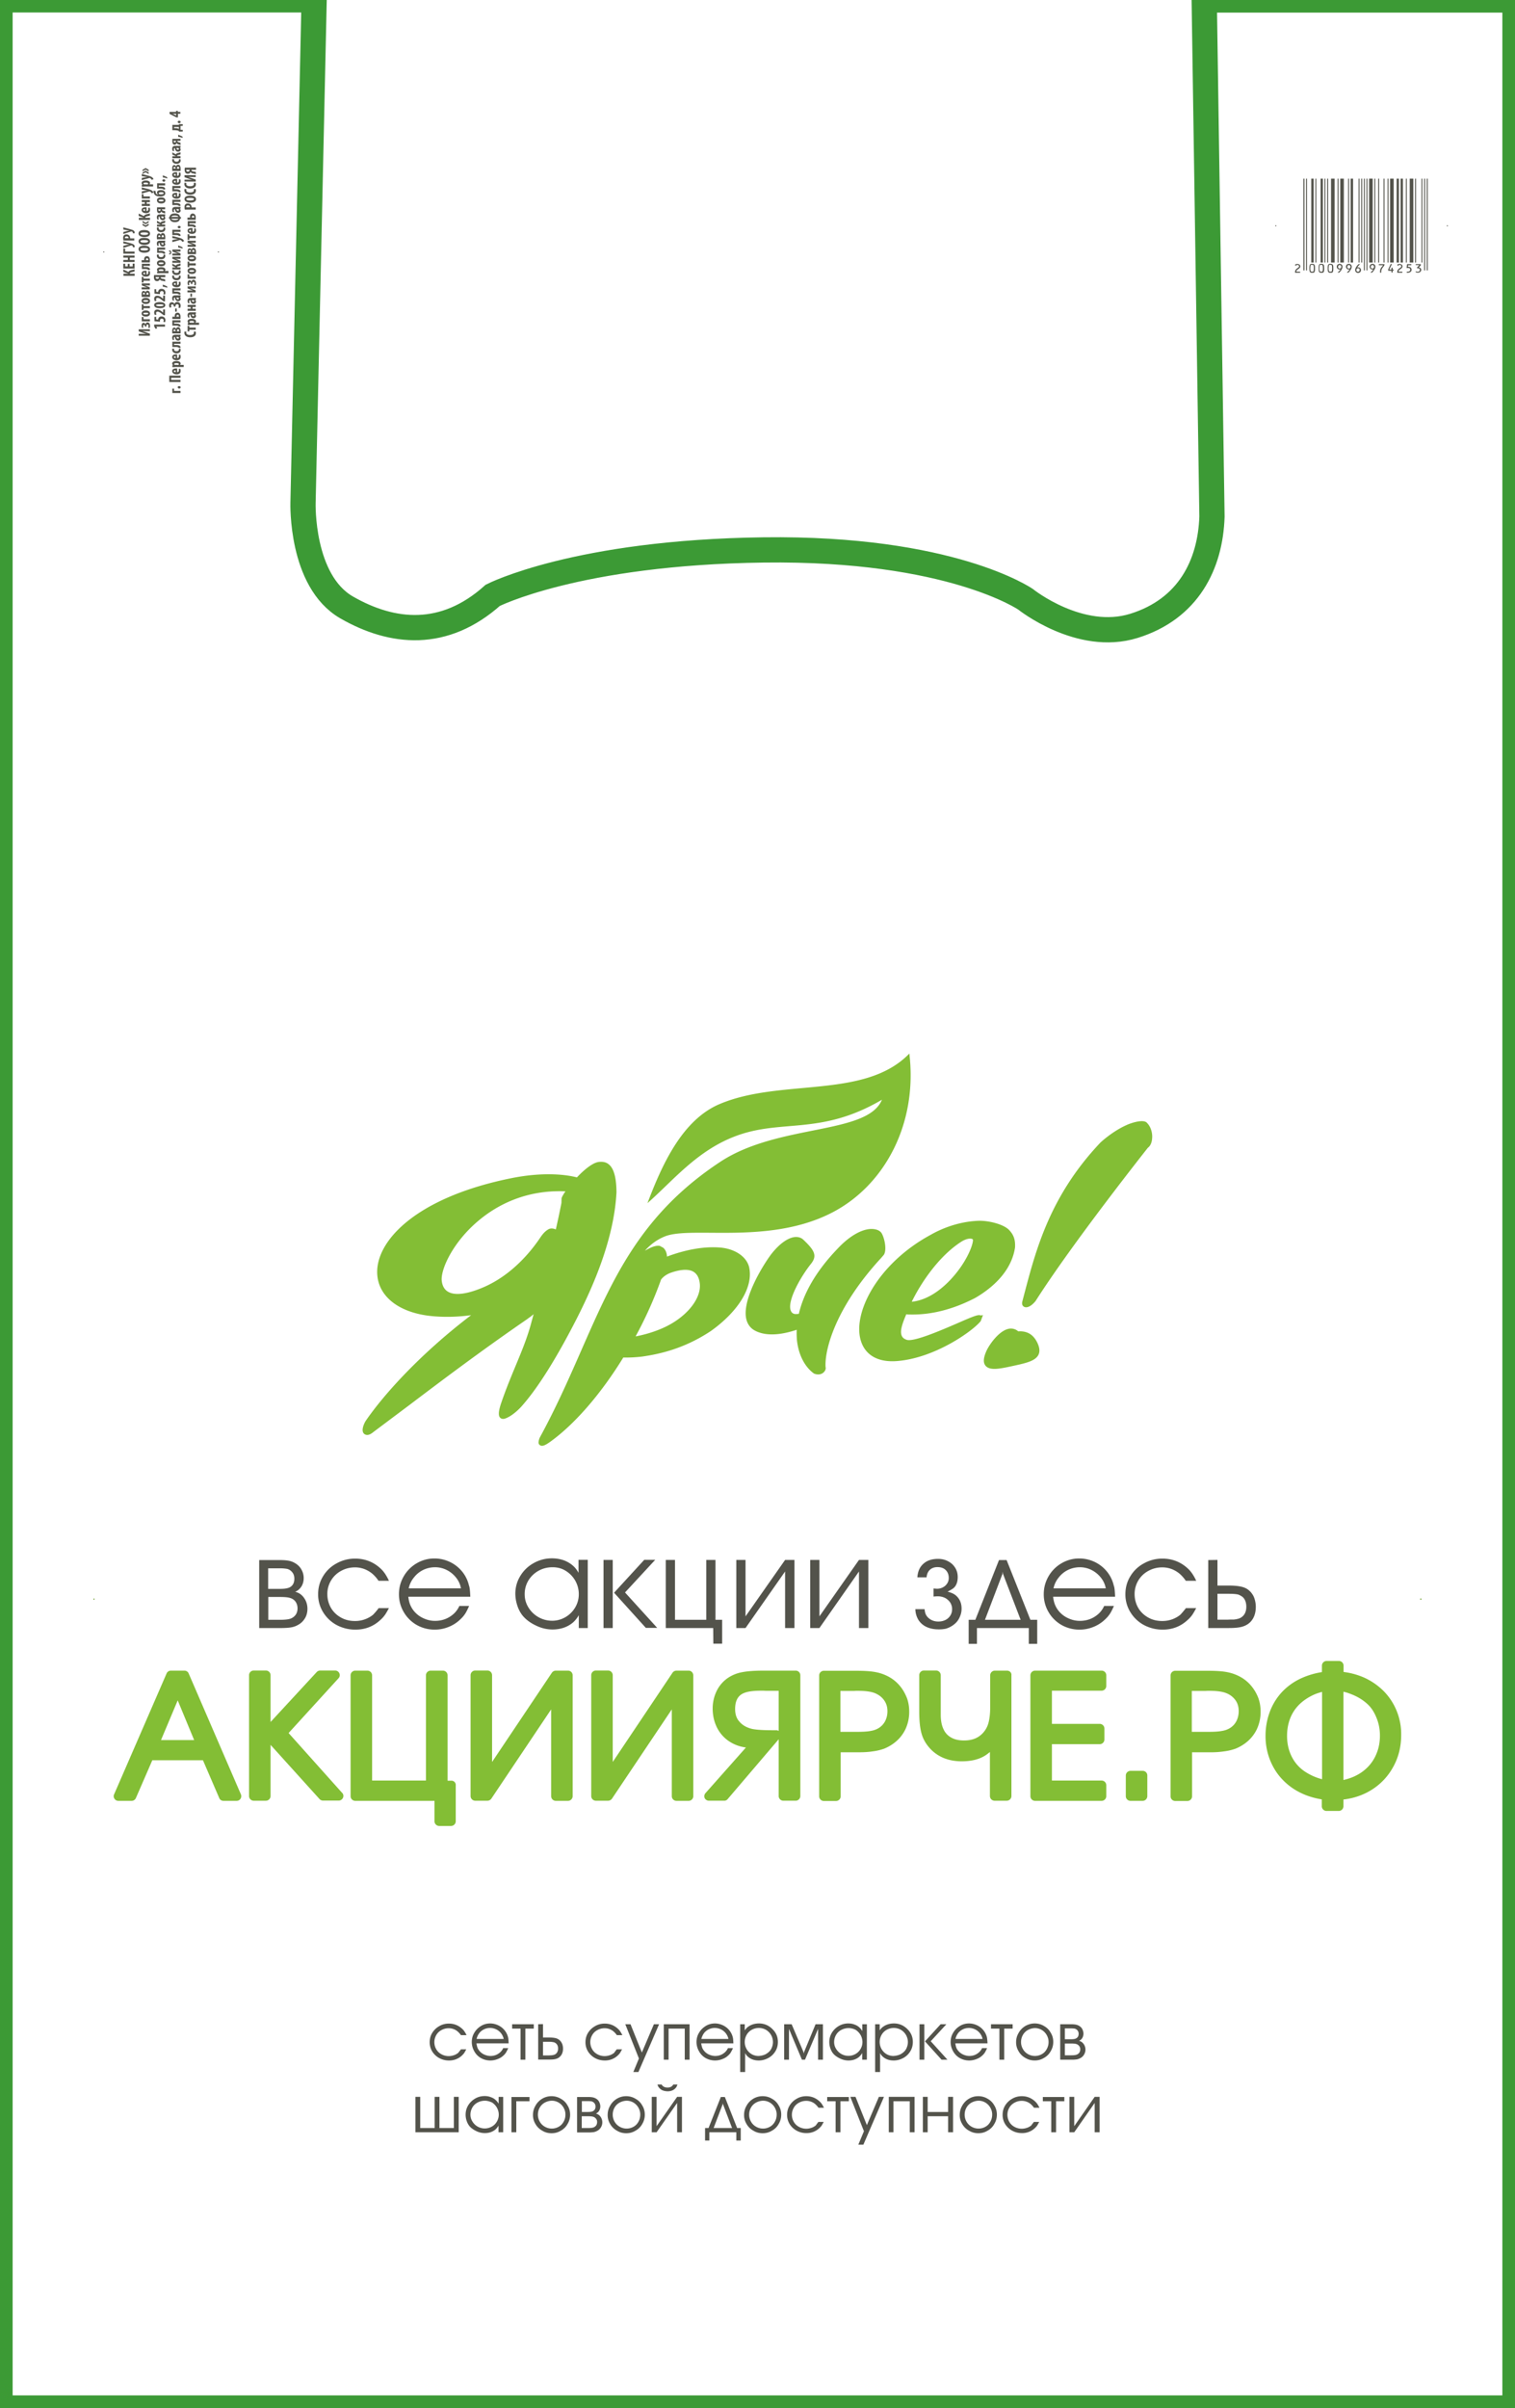
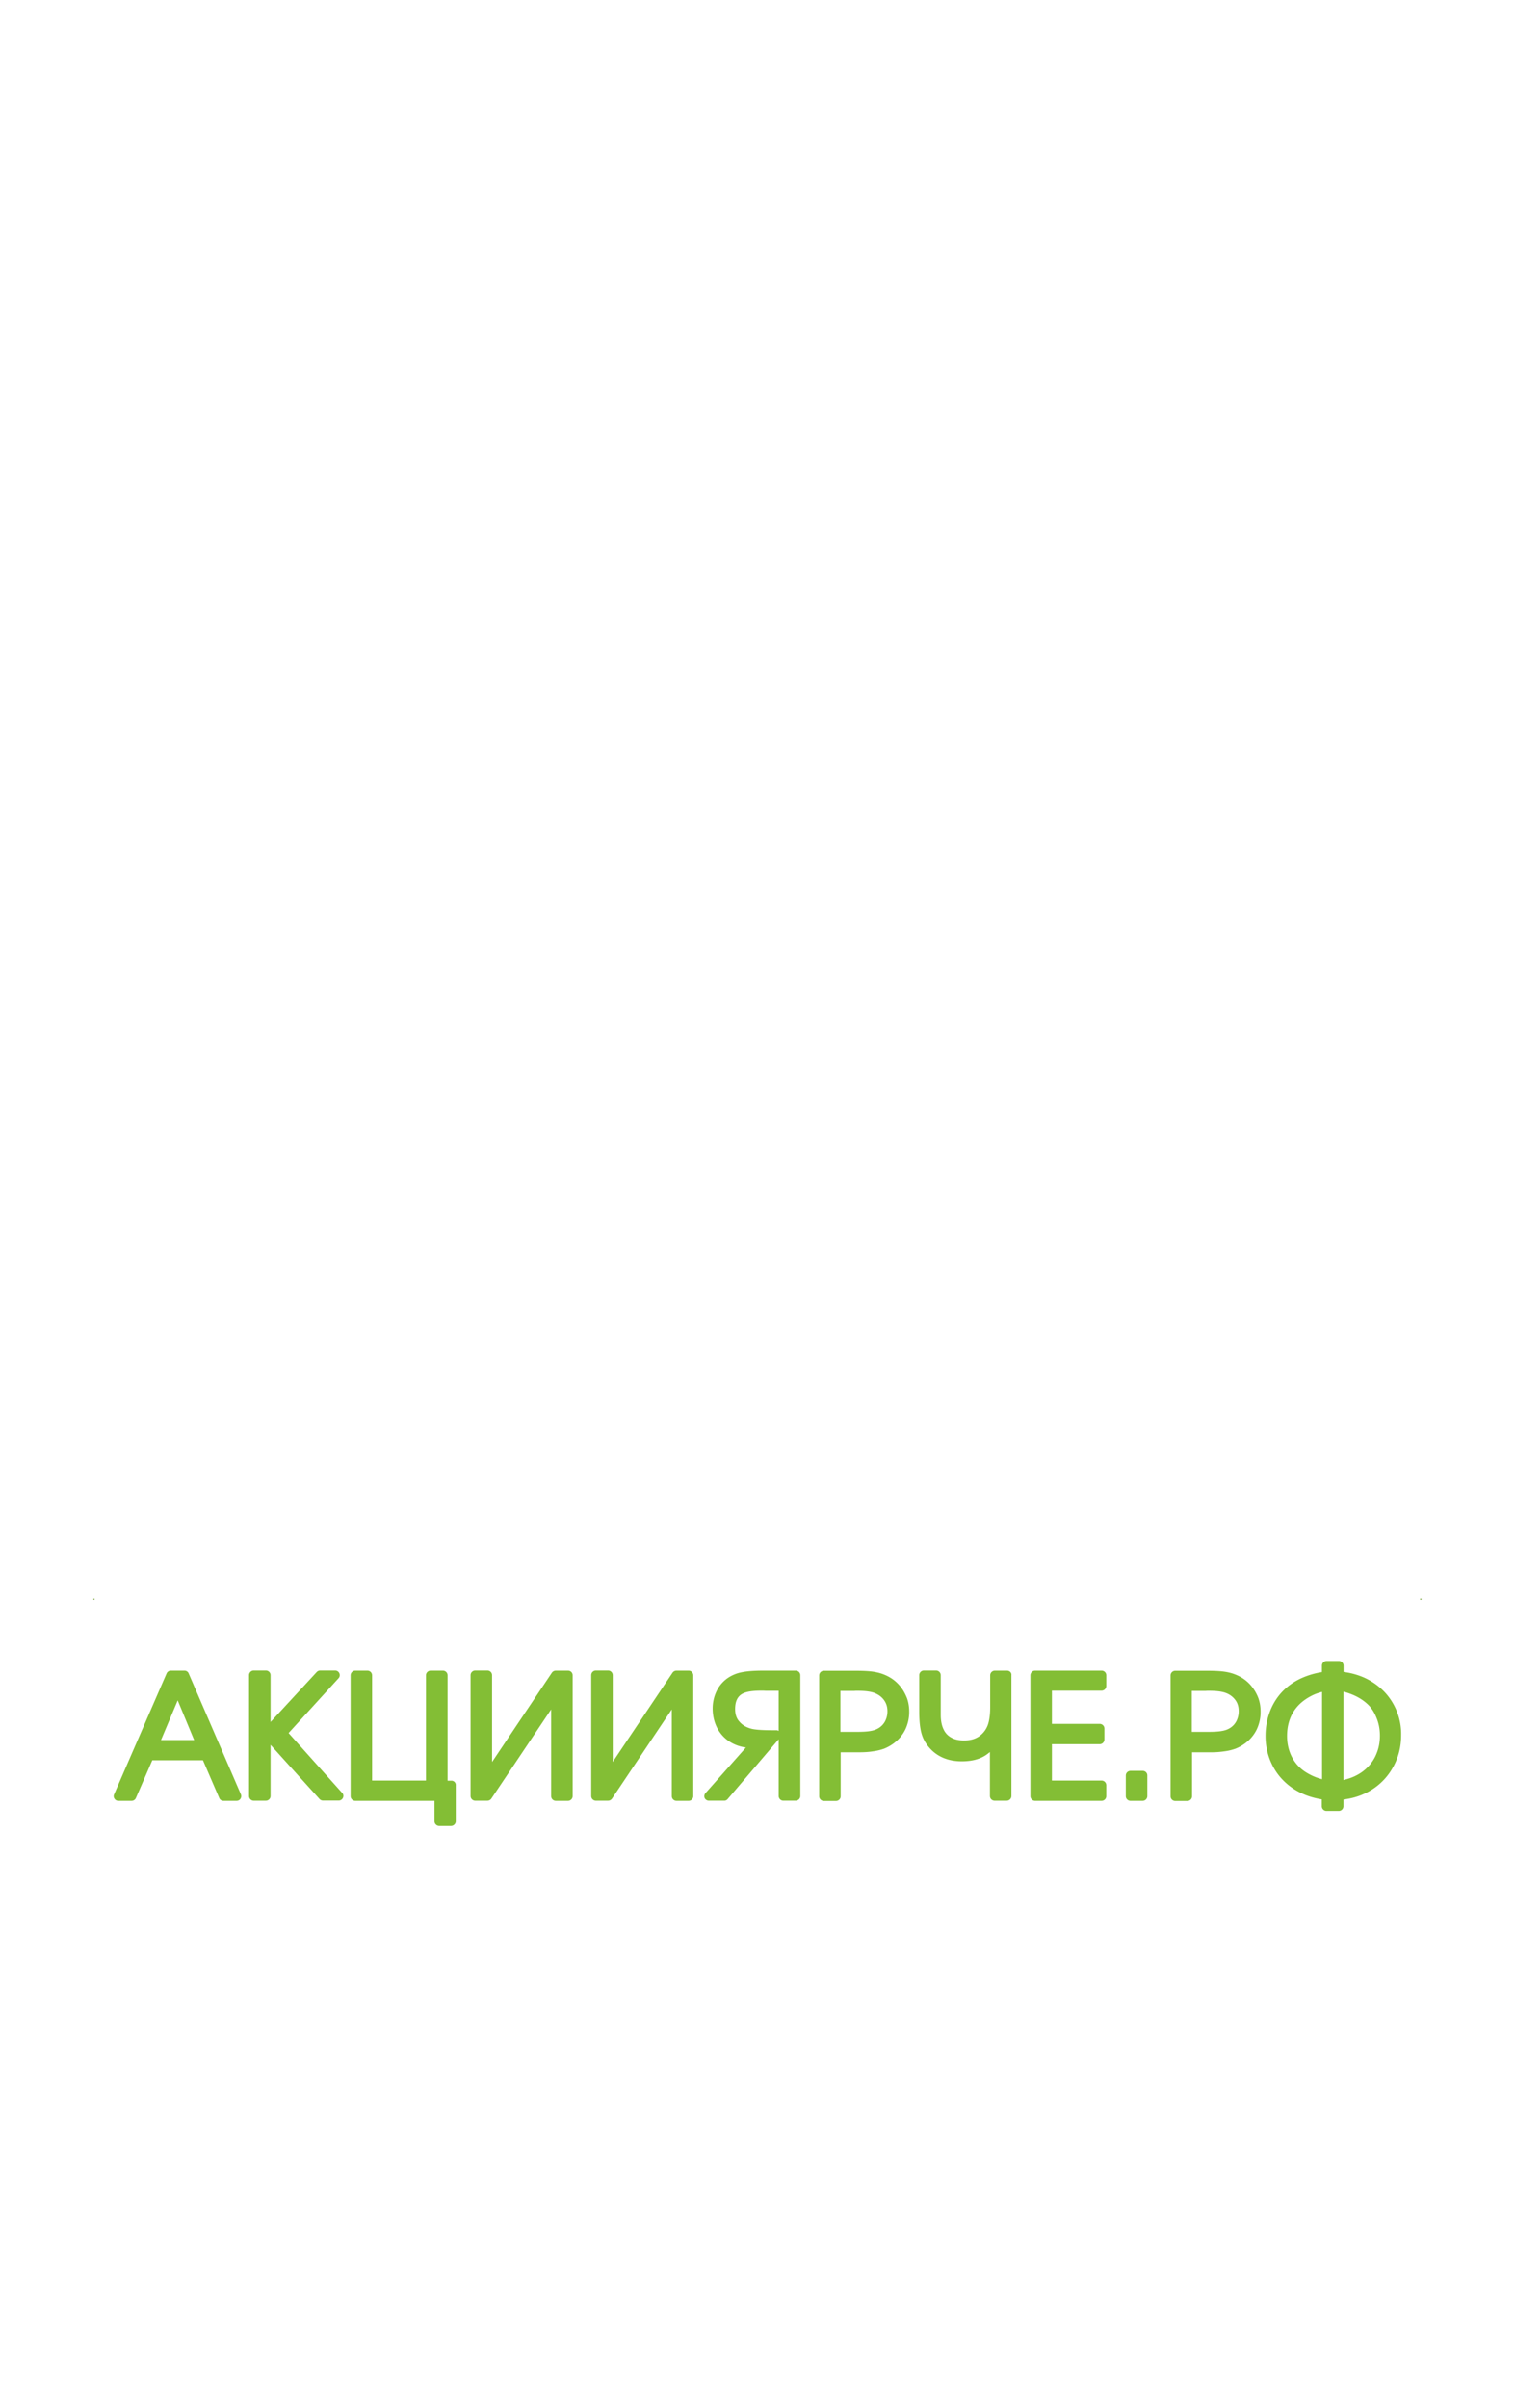
<svg xmlns="http://www.w3.org/2000/svg" width="180" height="286" fill="none">
  <g clip-path="url(#clip0)">
-     <path d="M143.076 0l.921 61.355c-.191 5.723-2.826 10.972-9.271 12.974-6.445 2.003-12.874-3.152-12.874-3.152s-8.874-6.149-31.114-5.865c-22.24.284-32.193 5.392-32.193 5.392-5.763 5.155-11.906 4.571-17.367 1.434-5.46-3.153-5.175-12.407-5.175-12.407L37.321-.016H0v286h180V0h-36.924z" stroke="#3C9A35" stroke-width="3" stroke-miterlimit="10" />
-     <path d="M14.652 32.506h.588v-.015l-.588-.205v-.284l.62.3c.047-.127.174-.174.333-.221.127-.032.254-.048.38-.095v.252c-.095.032-.206.048-.301.08-.159.03-.254.062-.254.173v.015h.571v.253h-1.333v-.253h-.016zm.746-1.166v.3h.365v-.332h.223v.584h-1.334v-.568h.222v.315h.302v-.3h.222zm-.746-.473h.54v-.268h-.54v-.252h1.334v.252h-.556v.268h.556v.252h-1.334v-.252zm0-1.34h.222v.347h1.112v.252h-1.334v-.6zm0-.331l.508-.126c.08-.016.159-.032.207-.047-.064-.016-.143-.016-.223-.032l-.492-.079v-.252l.715.19c.174.046.349.094.46.157.11.063.174.157.174.268 0 .047 0 .079-.015.094l-.207-.015v-.063c0-.064-.063-.127-.127-.142-.031-.016-.047 0-.08 0l-.92.3v-.253zm.016-.631a1.379 1.379 0 01-.032-.268c0-.157.016-.268.096-.347.063-.078.174-.11.285-.11a.48.48 0 01.318.11c.08.08.127.205.127.316v.047h.492v.252h-1.286zm.603-.252v-.047c0-.126-.095-.19-.222-.19-.111 0-.206.048-.206.158 0 .016 0 .047.015.063h.413v.016zm-.619-.757l.508-.126c.08-.015.159-.031.207-.047-.064-.016-.143-.016-.223-.031l-.492-.095v-.252l.715.189c.174.047.349.094.46.158.11.063.174.157.174.267 0 .048 0 .08-.015.095l-.207-.016v-.063c0-.063-.063-.126-.127-.142-.031-.015-.047 0-.08 0l-.92.3v-.237zm1.826 12.092h.301c.238 0 .477.016.62.031a3.991 3.991 0 01-.398-.142l-.523-.189v-.236h1.333v.22h-.302c-.27 0-.46-.015-.603-.015.127.031.286.094.397.126l.508.189v.236h-1.333v-.22zm.746-.82v-.079c0-.094-.048-.157-.111-.157-.064 0-.111.047-.111.141 0 .048.015.11.047.174l-.159.031c-.047-.063-.063-.173-.063-.283 0-.205.111-.316.238-.316.111 0 .19.08.222.19.016-.142.111-.237.238-.237.207 0 .302.19.302.41 0 .095-.016.19-.048.252l-.174-.047c.016-.047.047-.126.047-.19 0-.125-.063-.173-.127-.173-.095 0-.127.095-.127.174v.078h-.174v.032zm-.381-1.182h.206v.268h.762v.252h-.968v-.52zm.476-.773c.397 0 .508.22.508.363 0 .22-.175.362-.492.362-.35 0-.508-.173-.508-.362 0-.22.19-.363.492-.363zm0 .473c.159 0 .302-.031.302-.11 0-.08-.16-.095-.302-.095-.127 0-.302.016-.302.11 0 .08.175.095.302.095zm-.476-1.198h.206v.205h.762v.252h-.762v.205h-.206v-.662zm.476-.772c.397 0 .508.22.508.362 0 .22-.175.363-.492.363-.35 0-.508-.174-.508-.363 0-.236.19-.362.492-.362zm0 .472c.159 0 .302-.031.302-.11s-.16-.094-.302-.094c-.127 0-.302.015-.302.11 0 .079.175.094.302.094zm-.476-.614c-.016-.08-.016-.174-.016-.268 0-.174.032-.41.238-.41a.21.21 0 01.222.189c.032-.142.111-.22.238-.22.254 0 .302.299.302.504 0 .094 0 .173-.016.236h-.968v-.031zm.81-.237v-.063c0-.094-.032-.173-.128-.173-.095 0-.127.079-.127.173v.063h.254zm-.43-.016v-.063c0-.078-.047-.157-.126-.157-.08 0-.111.063-.111.142v.063h.238v.015zm-.38-.851h.206c.175 0 .35.016.445.016-.096-.032-.207-.079-.286-.11l-.365-.142v-.237h.968v.237h-.206c-.19 0-.302-.016-.445-.016.096.032.19.047.27.094.064.032.254.095.365.158v.237h-.968v-.237h.016zm0-1.245h.206v.205h.762v.252h-.762v.205h-.206v-.662zm.571-.284c.143 0 .207-.095.207-.205a.42.42 0 00-.032-.173l.19-.032a.623.623 0 01.048.268c0 .252-.175.394-.476.394-.318 0-.524-.157-.524-.378 0-.205.159-.316.46-.316h.127v.442zm-.174-.236c-.127 0-.223.031-.223.11s.127.11.223.11v-.22zm-.397-1.041h.968v.252h-.762v.142h.207c.253 0 .46.032.54.19.015.047.031.094.031.125l-.206.048c-.016-.048-.032-.063-.064-.079a.717.717 0 00-.286-.047h-.412v-.63h-.016zm0-.426h.301c0-.031-.015-.063-.015-.094 0-.205.095-.378.333-.378.111 0 .206.047.254.126.08.094.095.236.095.362 0 .08 0 .174-.016.252h-.968v-.268h.016zm.778 0v-.047c0-.094-.048-.173-.143-.173-.111 0-.143.079-.143.173v.047h.286zm-.508-1.718c.508 0 .714.174.714.426 0 .3-.318.41-.683.41-.365 0-.682-.142-.682-.426 0-.315.349-.41.65-.41zm.031.568c.302 0 .46-.064.46-.158 0-.11-.206-.142-.476-.142-.238 0-.444.032-.444.142 0 .11.175.158.46.158zm-.031-1.498c.508 0 .714.173.714.426 0 .3-.318.41-.683.41-.365 0-.682-.142-.682-.426 0-.315.349-.41.65-.41zm.031.567c.302 0 .46-.063.46-.157 0-.11-.206-.142-.476-.142-.238 0-.444.031-.444.142 0 .11.175.157.46.157zm-.031-1.497c.508 0 .714.173.714.425 0 .3-.318.41-.683.41-.365 0-.682-.142-.682-.425 0-.316.349-.41.65-.41zm.031.583c.302 0 .46-.063.46-.157 0-.11-.206-.142-.476-.142-.238 0-.444.031-.444.142 0 .094.175.157.46.157zm.159-1.135l.365-.205v.19l-.365.204-.365-.205v-.189l.365.205zm0-.315l.365-.205v.173l-.365.205-.365-.205v-.189l.365.22zm-.825-.583h.587v-.016l-.587-.205v-.284l.619.3c.047-.127.174-.174.333-.221.127-.032.254-.047.381-.095v.253c-.095.031-.206.047-.302.078-.158.032-.253.064-.253.174v.016h.571v.252h-1.333v-.252h-.016zm.936-.804c.143 0 .207-.095.207-.205a.42.42 0 00-.032-.174l.19-.031a.623.623 0 01.048.268c0 .252-.175.394-.476.394-.318 0-.524-.158-.524-.379 0-.204.159-.315.46-.315h.127v.442zm-.174-.237c-.127 0-.223.032-.223.11 0 .08.127.11.223.11v-.22zm-.397-.615h.365v-.205h-.365v-.252h.968v.252h-.38v.205h.38v.253h-.968v-.253zm0-1.15h.206v.267h.762v.253h-.968v-.52zm0-.331l.508-.095c.063-.016.11-.016.159-.032-.048 0-.112-.015-.16-.015l-.507-.08v-.252l.746.19c.175.047.365.11.492.205a.524.524 0 01.159.22l-.223.08c-.015-.048-.047-.08-.079-.127a.484.484 0 00-.111-.079c-.016 0-.032-.015-.048-.015h-.031l-.905.252v-.252zm.301-.568h-.301v-.22l.11-.017a.205.205 0 01-.126-.189c0-.205.238-.3.492-.3.35 0 .508.143.508.3 0 .079-.048.126-.095.158h.46v.252h-1.048v.016zm.302-.252c.032 0 .063 0 .08-.016.063-.016.079-.047.079-.079 0-.095-.127-.126-.286-.126-.19 0-.286.047-.286.11 0 .032.032.08.08.08.015.015.047.015.063.015h.27v.016zm-.603-.773l.508-.094c.063-.016.11-.016.159-.032-.048 0-.112-.016-.16-.016l-.507-.079v-.252l.746.19c.175.047.365.11.492.204a.525.525 0 01.159.221l-.223.079a.342.342 0 00-.079-.126.482.482 0 00-.111-.08c-.016 0-.032-.015-.048-.015h-.031l-.905.252v-.252zm.095-.489v-.173l.365-.205.365.205v.19l-.365-.206-.365.19zm0-.315v-.173l.365-.205.365.205v.189l-.365-.205-.365.19zm1.635 18.444l.111.221-.206.048-.159-.284v-.22h1.286v.251h-1.032v-.015zm-.016-1.182v.331l.238.032v-.032c0-.047.032-.157.096-.236a.408.408 0 01.301-.11c.254 0 .46.157.46.44a.48.48 0 01-.047.237l-.207-.031a.316.316 0 00.048-.173c0-.127-.08-.206-.222-.206-.175 0-.222.127-.222.268v.095l-.651-.063v-.52h.206v-.032zm1.063-.158h-.174l-.159-.125c-.206-.158-.38-.3-.571-.3-.095 0-.175.063-.175.158 0 .078.032.142.064.189l-.207.047a.67.67 0 01-.079-.284c0-.268.19-.362.365-.362.238 0 .429.142.604.284l.095.078v-.378h.222v.694h.016zm-.65-1.56c.46 0 .667.158.667.363 0 .268-.318.362-.651.362-.365 0-.667-.11-.667-.378s.35-.347.651-.347zm.016.489c.302 0 .444-.032.444-.11 0-.08-.142-.111-.444-.111-.27 0-.445.031-.445.11 0 .063.143.11.445.11zm.634-.568h-.174l-.159-.126c-.206-.158-.38-.3-.571-.3-.095 0-.175.064-.175.158 0 .079.032.142.064.19l-.207.047a.67.67 0 01-.079-.284c0-.268.19-.363.365-.363.238 0 .429.142.604.284l.095.079v-.378h.222v.693h.016zm-1.063-1.481v.33l.238.032v-.032c0-.047.032-.157.096-.236a.408.408 0 01.301-.11c.254 0 .46.157.46.441a.48.48 0 01-.047.236l-.207-.031a.316.316 0 00.048-.174c0-.126-.08-.204-.222-.204-.175 0-.222.126-.222.268v.094l-.651-.063v-.52h.206v-.032zm1.318-.143a2.116 2.116 0 00-.524-.126l-.016-.252c.175.063.381.142.524.22l.016.158zm-.255-.74l-.142-.048c-.127-.031-.318-.031-.429-.126-.031-.016-.047-.063-.063-.094-.048.141-.159.22-.318.22-.142 0-.238-.047-.285-.126a.546.546 0 01-.096-.33c0-.096 0-.19.032-.269h1.318v.252h-.54v.032c0 .047.016.079.048.11.079.063.27.063.365.095.047.016.079.016.11.031v.253zm-1.126-.536v.047c0 .11.095.173.19.173.127 0 .207-.079.207-.189V32.9h-.397zm.476-.441h-.302v-.222l.111-.015a.205.205 0 01-.127-.19c0-.205.239-.3.492-.3.35 0 .509.143.509.3 0 .08-.048.127-.096.158h.46v.252H18.97v.016zm.302-.253c.031 0 .063 0 .079-.016.063-.016.08-.047.08-.079 0-.094-.128-.126-.287-.126-.19 0-.285.047-.285.11 0 .032.032.08.08.08.015.015.047.015.063.015h.27v.016zm-.127-1.309c.396 0 .508.221.508.363 0 .22-.175.363-.493.363-.349 0-.508-.174-.508-.363-.015-.22.175-.363.493-.363zm0 .473c.158 0 .301-.031.301-.11s-.159-.095-.301-.095c-.127 0-.302.016-.302.11 0 .08.159.095.302.095zm.46-1.135a.393.393 0 01.032.158c0 .237-.175.394-.492.394-.302 0-.508-.173-.508-.425 0-.064.015-.11.031-.142l.207.031c0 .016-.016.047-.016.095 0 .126.127.189.286.189.174 0 .285-.079.285-.19 0-.03 0-.062-.015-.094l.19-.016zm-.953-.836h.969v.253h-.762v.142h.206c.254 0 .46.031.54.189a.483.483 0 01.032.126l-.207.047c-.016-.047-.032-.063-.063-.078a.719.719 0 00-.286-.048h-.413v-.63h-.016zm.968-.598l-.094.015a.23.23 0 01.11.206c0 .141-.126.252-.3.252-.255 0-.366-.221-.366-.426h-.016c-.08 0-.127.047-.127.126s.016.142.064.19l-.175.047a.57.57 0 01-.08-.3c0-.284.207-.33.398-.33h.365c.079 0 .158 0 .222-.017v.237zm-.46.047c0 .079.032.205.16.205.095 0 .126-.047.126-.095a.118.118 0 00-.08-.11h-.206zm-.508-.441c-.015-.08-.015-.174-.015-.268 0-.174.031-.41.238-.41.127 0 .206.079.222.173.032-.142.111-.22.238-.22.254 0 .302.299.302.504 0 .095 0 .173-.016.236h-.968v-.015zm.81-.237v-.063c0-.094-.032-.173-.127-.173s-.127.079-.127.173v.063h.254zm-.413 0v-.063c0-.079-.047-.157-.127-.157-.079 0-.11.063-.11.141v.063h.237v.016zm.556-1.151a.393.393 0 01.032.158c0 .236-.175.394-.492.394-.302 0-.508-.173-.508-.425 0-.063.015-.11.031-.142l.207.031c0 .016-.016.047-.016.095 0 .126.127.189.286.189.174 0 .285-.079.285-.19 0-.03 0-.062-.015-.094l.19-.016zm-.953-.346h.381v-.032l-.38-.158v-.268l.412.237c.032-.095.159-.142.286-.174.08-.015.206-.047.27-.078v.252a.755.755 0 01-.238.063c-.096.016-.16.063-.16.126v.016h.398v.252h-.969v-.236zm.968-.994l-.094.016a.23.23 0 01.11.205c0 .142-.126.252-.3.252-.255 0-.366-.22-.366-.425h-.016c-.08 0-.127.047-.127.126s.016.142.064.189l-.175.047a.57.57 0 01-.08-.3c0-.283.207-.33.398-.33h.365c.079 0 .158 0 .222-.016v.236zm-.46.032c0 .079.032.205.16.205.095 0 .126-.048.126-.095s-.032-.079-.08-.11h-.206zm.46-1.088v.237h-.38v.015c0 .032.016.048.016.063.047.08.174.095.285.127.032 0 .048.015.08.031v.268a.78.78 0 00-.111-.047.716.716 0 01-.286-.11.254.254 0 01-.064-.11c-.031.11-.095.22-.238.22a.248.248 0 01-.206-.11c-.048-.064-.064-.19-.064-.316 0-.11 0-.205.016-.268h.953zm-.809.237v.047c0 .095.048.142.127.142.08 0 .143-.063.143-.158v-.031h-.27zm.334-1.419c.396 0 .508.22.508.362 0 .221-.175.363-.493.363-.349 0-.508-.174-.508-.363-.015-.22.175-.362.493-.362zm0 .473c.158 0 .301-.032.301-.11 0-.08-.159-.095-.301-.095-.127 0-.302.015-.302.11 0 .079.159.095.302.095zm-.683-1.245a.374.374 0 01.032.141c.016.158.063.22.143.252a.322.322 0 00.174.048.266.266 0 01-.159-.237c0-.173.16-.3.477-.3.285 0 .508.127.508.38 0 .314-.334.377-.604.377-.206 0-.396-.031-.523-.11a.482.482 0 01-.239-.347c-.015-.063-.031-.189-.047-.22l.238.015zm.397.283c0 .047.047.095.095.11a.715.715 0 00.175.016c.11 0 .317-.016.317-.126s-.206-.126-.286-.126c-.127 0-.301.031-.301.126zm-.207-1.183h.969v.253h-.762v.142h.206c.254 0 .46.031.54.189a.483.483 0 01.032.126l-.207.047c-.016-.047-.032-.063-.063-.078a.719.719 0 00-.286-.048h-.413v-.63h-.016zm.81-.187c-.095 0-.175-.08-.175-.143 0-.079.064-.142.175-.142.111 0 .175.063.175.142 0 .08-.064.143-.175.143zm.413-.38a2.107 2.107 0 00-.524-.126l-.016-.252c.175.063.381.142.524.22l.016.158zm.603 24.955h.206v.268h.762v.253h-.968v-.52zm.81-.014c-.096 0-.175-.08-.175-.143 0-.079.064-.142.175-.142.11 0 .174.063.174.142 0 .08-.063.143-.174.143zm-1.175-1.53h1.333v.252h-1.11v.252h1.11v.252h-1.333v-.756zm.937-.41c.142 0 .206-.095.206-.205a.419.419 0 00-.032-.174l.19-.031a.623.623 0 01.048.268c0 .252-.174.394-.476.394-.317 0-.524-.158-.524-.378 0-.205.159-.316.46-.316h.127v.442zm-.175-.221c-.127 0-.222.032-.222.11 0 .08.127.11.222.11v-.22zm-.095-.378h-.302v-.221l.111-.016a.205.205 0 01-.127-.189c0-.205.222-.3.492-.3.35 0 .508.142.508.3 0 .079-.047.126-.095.158h.46v.252H20.78v.016zm.317-.252c.032 0 .064 0 .08-.016.063-.016.079-.048.079-.08 0-.094-.127-.125-.286-.125-.19 0-.286.047-.286.11 0 .032.032.079.08.079.016.016.047.016.063.016h.27v.015zm-.047-.82c.142 0 .206-.095.206-.205a.42.42 0 00-.032-.174l.19-.031a.624.624 0 01.048.268c0 .252-.174.394-.476.394-.317 0-.524-.158-.524-.378 0-.205.159-.316.46-.316h.127v.442zm-.175-.221c-.127 0-.222.031-.222.11 0 .08.127.11.222.11v-.22zm.555-.899a.393.393 0 01.032.158c0 .236-.174.394-.492.394-.301 0-.508-.173-.508-.426 0-.063.016-.11.032-.141l.206.031c0 .016-.016.047-.016.095 0 .126.111.189.286.189s.286-.079.286-.19c0-.03 0-.062-.016-.094l.19-.016zm-.952-.835h.968v.252h-.762v.142h.207c.254 0 .46.032.54.19.015.047.031.094.031.125l-.206.048c-.016-.048-.032-.063-.064-.08a.717.717 0 00-.285-.047h-.429v-.63zm.968-.599l-.095.016a.23.23 0 01.111.205c0 .141-.127.252-.301.252-.254 0-.366-.221-.366-.426h-.015c-.08 0-.127.047-.127.126s.016.142.063.19l-.175.047a.571.571 0 01-.079-.3c0-.284.207-.33.397-.33h.365c.08 0 .159 0 .222-.017v.237zm-.476.031c0 .08.032.205.159.205.095 0 .127-.047.127-.094 0-.048-.032-.08-.08-.11h-.206zm-.492-.425c-.016-.08-.016-.174-.016-.268 0-.174.032-.41.238-.41.127 0 .207.079.223.173.031-.142.11-.22.238-.22.254 0 .301.299.301.504 0 .095 0 .173-.016.236h-.968v-.015zm.81-.237v-.063c0-.094-.032-.173-.127-.173-.096 0-.127.078-.127.173v.063h.254zm-.429 0v-.063c0-.079-.048-.157-.127-.157-.08 0-.111.063-.111.141v.063h.238v.016zm-.381-1.308h.968v.252h-.762v.142h.207c.254 0 .46.031.54.19.015.046.031.094.031.125l-.206.047c-.016-.047-.032-.063-.064-.078a.717.717 0 00-.285-.048h-.429v-.63zm0-.426h.302c0-.031-.016-.063-.016-.094 0-.205.095-.379.333-.379.111 0 .206.047.254.126.08.095.095.237.095.363 0 .079 0 .173-.016.252h-.952v-.268zm.778 0v-.047c0-.095-.048-.173-.143-.173-.111 0-.143.094-.143.173v.047h.286zm-.445-.977h.19v.378h-.19v-.378zm-.635-.095a.466.466 0 01-.079-.284c0-.252.159-.362.333-.362a.31.31 0 01.302.22c.032-.157.143-.252.333-.252.254 0 .397.205.397.442 0 .11-.032.205-.063.268l-.207-.032a.434.434 0 00.048-.205c0-.142-.08-.205-.19-.205-.143 0-.207.126-.207.253v.031h-.19v-.031c0-.11-.064-.237-.175-.237-.095 0-.159.063-.159.158 0 .063.032.126.048.173l-.19.063zm1.27-1.245l-.095.015a.23.23 0 01.111.205c0 .142-.127.253-.301.253-.254 0-.366-.221-.366-.426h-.015c-.08 0-.127.047-.127.126s.016.142.063.19l-.175.047a.57.57 0 01-.079-.3c0-.284.207-.331.397-.331h.365c.08 0 .159 0 .222-.016v.237zm-.476.047c0 .079.032.205.159.205.095 0 .127-.047.127-.095a.119.119 0 00-.08-.11h-.206zm-.492-1.104h.968v.253h-.762v.142h.207c.254 0 .46.031.54.189.015.047.031.094.031.126l-.206.047c-.016-.047-.032-.063-.064-.079a.717.717 0 00-.285-.047h-.429v-.63zm.572-.378c.142 0 .206-.094.206-.205a.419.419 0 00-.032-.173l.19-.032a.624.624 0 01.048.268c0 .252-.174.394-.476.394-.317 0-.524-.157-.524-.378 0-.205.159-.315.46-.315h.127v.441zm-.175-.236c-.127 0-.222.031-.222.11s.127.11.222.11v-.22zm.555-.899a.393.393 0 01.032.158c0 .236-.174.394-.492.394-.301 0-.508-.174-.508-.426 0-.063.016-.11.032-.142l.206.032c0 .016-.016.047-.016.094 0 .127.127.19.286.19.175 0 .286-.08.286-.19 0-.031 0-.063-.016-.094l.19-.016zm0-.615a.393.393 0 01.032.158c0 .236-.174.394-.492.394-.301 0-.508-.173-.508-.426 0-.063.016-.11.032-.141l.206.031c0 .016-.016.047-.016.095 0 .126.127.189.286.189.175 0 .286-.079.286-.19 0-.03 0-.062-.016-.094l.19-.016zm-.952-.347h.381v-.031l-.381-.158v-.268l.413.237c.032-.095.159-.142.286-.174a1.35 1.35 0 00.27-.078v.252a.731.731 0 01-.239.063c-.095.015-.159.063-.159.126v.016h.397v.252h-.968v-.237zm0-.788h.206c.175 0 .35.016.445.016-.095-.032-.207-.079-.286-.11l-.365-.142v-.237h.968v.237h-.206c-.19 0-.302-.016-.429-.016.096.031.175.047.27.095.064.031.254.094.365.157v.237h-.968v-.237zm0-.867h.206c.175 0 .35.016.445.016-.095-.032-.207-.079-.286-.11l-.365-.142v-.237h.968v.237h-.206c-.19 0-.302-.016-.429-.016.096.031.175.047.27.095.064.031.254.094.365.157v.237h-.968v-.237zm-.381-.031c.08 0 .127-.032.127-.095s-.048-.095-.127-.095v-.157c.159 0 .254.094.254.252s-.095.236-.254.236v-.141zm1.603-.552a2.118 2.118 0 00-.523-.126l-.016-.252c.174.063.38.141.523.22l.016.158zm-1.222-1.025l.508-.094c.063-.016.111-.016.159-.032-.048 0-.111-.016-.159-.016l-.508-.078v-.253l.746.19c.175.047.365.11.492.204a.523.523 0 01.159.221l-.222.079a.342.342 0 00-.08-.126.482.482 0 00-.11-.079c-.017 0-.033-.016-.048-.016h-.032l-.905.253v-.253zm0-1.214h.968v.253h-.762v.141h.207c.254 0 .46.032.54.19.015.047.031.094.031.126l-.206.047c-.016-.047-.032-.063-.064-.079a.719.719 0 00-.285-.047h-.429v-.63zm.81-.172c-.096 0-.175-.08-.175-.142 0-.08.064-.143.175-.143.11 0 .174.064.174.143 0 .063-.063.142-.174.142zm-1.223-1.356h.096c.031-.237.222-.41.603-.41.413 0 .587.173.619.41h.111v.22h-.111c-.032.236-.206.41-.603.41s-.572-.205-.604-.41h-.095v-.22h-.016zm.286.22c.016.079.127.158.429.158.27 0 .396-.08.412-.158h-.841zm.841-.22c-.015-.08-.127-.158-.428-.158-.302 0-.397.094-.413.157h.841zm.254-.963l-.095.016a.23.23 0 01.111.205c0 .142-.127.252-.301.252-.254 0-.366-.22-.366-.425h-.015c-.08 0-.127.047-.127.126s.016.142.063.19l-.175.046a.571.571 0 01-.079-.3c0-.283.207-.33.397-.33h.365c.08 0 .159 0 .222-.016v.236zm-.476.032c0 .079.032.205.159.205.095 0 .127-.047.127-.095a.119.119 0 00-.08-.11h-.206zm-.492-1.103h.968v.252h-.762v.142h.207c.254 0 .46.031.54.189.015.047.031.095.031.126l-.206.047c-.016-.047-.032-.063-.064-.078a.717.717 0 00-.285-.048h-.429v-.63zm.572-.379c.142 0 .206-.094.206-.205a.419.419 0 00-.032-.173l.19-.032a.623.623 0 01.048.268c0 .253-.174.394-.476.394-.317 0-.524-.157-.524-.378 0-.205.159-.315.46-.315h.127v.441zm-.175-.22c-.127 0-.222.031-.222.11s.127.11.222.11v-.22zm-.397-1.041h.968v.252h-.762v.142h.207c.254 0 .46.032.54.19.015.047.031.094.031.125l-.206.048c-.016-.047-.032-.063-.064-.08a.719.719 0 00-.285-.046h-.429v-.63zm.572-.394c.142 0 .206-.095.206-.205a.419.419 0 00-.032-.173l.19-.032a.624.624 0 01.048.268c0 .252-.174.394-.476.394-.317 0-.524-.157-.524-.378 0-.205.159-.315.46-.315h.127v.441zm-.175-.22c-.127 0-.222.03-.222.11 0 .078.127.11.222.11v-.22zm.175-.584c.142 0 .206-.095.206-.205a.419.419 0 00-.032-.173l.19-.032a.623.623 0 01.048.268c0 .252-.174.394-.476.394-.317 0-.524-.157-.524-.378 0-.205.159-.316.46-.316h.127v.442zm-.175-.237c-.127 0-.222.032-.222.11 0 .08.127.111.222.111v-.22zm-.397-.362c-.016-.079-.016-.174-.016-.268 0-.174.032-.41.238-.41.127 0 .207.079.223.173.031-.142.11-.22.238-.22.254 0 .301.3.301.504 0 .095 0 .174-.016.237h-.968v-.016zm.81-.252v-.063c0-.095-.032-.174-.127-.174-.096 0-.127.079-.127.174v.063h.254zm-.429 0v-.063c0-.08-.048-.158-.127-.158-.08 0-.111.063-.111.142v.063h.238v.016zm.571-1.135a.393.393 0 01.032.157c0 .237-.174.394-.492.394-.301 0-.508-.173-.508-.425 0-.063.016-.11.032-.142l.206.031c0 .016-.016.048-.016.095 0 .126.127.19.286.19.175 0 .286-.08.286-.19 0-.032 0-.063-.016-.095l.19-.015zm-.952-.347h.381v-.032l-.381-.157v-.268l.413.236c.032-.095.159-.142.286-.173.079-.016.206-.048.27-.08v.253a.731.731 0 01-.239.063c-.095.016-.159.063-.159.126v.016h.397v.252h-.968v-.236zm.968-1.009l-.095.016a.23.23 0 01.111.205c0 .142-.127.252-.301.252-.254 0-.366-.22-.366-.426h-.015c-.08 0-.127.047-.127.126 0 .08.016.142.063.19l-.175.047a.571.571 0 01-.079-.3c0-.284.207-.33.397-.33h.365c.08 0 .159 0 .222-.017v.237zm-.476.031c0 .08.032.205.159.205.095 0 .127-.047.127-.094s-.032-.079-.08-.11h-.206zm.476-1.087v.236h-.38v.016c0 .031.015.047.015.063.048.079.175.095.286.126.032 0 .048.016.08.032v.268a.764.764 0 00-.112-.048.715.715 0 01-.286-.11.252.252 0 01-.063-.11c-.032.11-.095.22-.238.22a.248.248 0 01-.207-.11c-.047-.063-.063-.19-.063-.315 0-.11 0-.205.016-.268h.952zm-.81.236v.047c0 .095.048.142.128.142s.143-.063.143-.157v-.032h-.27zm1.064-.346a2.118 2.118 0 00-.523-.127l-.016-.252c.174.063.38.142.523.22l.016.158zm-1.222-1.546h.778v-.094l.46.015v.19l-.27.015v.458l.27.015v.19l-.46.015v-.079a.4.4 0 00-.207-.063 1.976 1.976 0 00-.317-.031h-.254v-.63zm.286.394c.095 0 .19 0 .301.016a.92.92 0 01.19.063v-.22h-.57v.141h.079zm.524-.598c-.096 0-.175-.079-.175-.142 0-.079.064-.142.175-.142.11 0 .174.063.174.142 0 .08-.063.143-.174.143zm.158-1.12h-.301v.426h-.19l-.81-.41v-.237h.777v-.126h.207v.126h.301v.221h.016zm-.524 0h-.27c-.063 0-.142 0-.206-.016.08.032.127.048.207.08l.27.141v-.205zm2.318 25.87a.51.51 0 01.032.189c0 .331-.286.489-.667.489-.508 0-.698-.268-.698-.52 0-.095.016-.158.031-.174l.223.047a.226.226 0 00-.032.11c0 .142.127.269.46.269.318 0 .445-.11.445-.268 0-.048-.016-.095-.016-.127l.222-.015zm-.952-.678h.206v.205h.762v.252h-.762v.205h-.206v-.662zm.317-.11h-.301v-.221l.11-.016a.205.205 0 01-.126-.19c0-.204.222-.299.492-.299.35 0 .508.142.508.3 0 .079-.048.126-.095.158h.46v.252h-1.048v.016zm.302-.253c.032 0 .063 0 .08-.015.063-.016.079-.048.079-.08 0-.094-.127-.125-.286-.125-.19 0-.286.047-.286.11 0 .031.032.079.08.079.015.016.047.016.063.016h.27v.015zm.365-1.024l-.095.015a.23.23 0 01.11.205c0 .142-.126.253-.3.253-.255 0-.366-.221-.366-.426h-.016c-.08 0-.127.047-.127.126s.016.142.064.19l-.175.047a.57.57 0 01-.08-.3c0-.284.207-.331.398-.331h.365c.08 0 .158 0 .222-.016v.237zm-.476.031c0 .079.032.205.158.205.096 0 .127-.047.127-.095a.119.119 0 00-.079-.11h-.206zm-.508-.678h.365v-.205h-.365v-.252h.968v.252h-.38v.205h.38v.252h-.968v-.252zm.984-1.056l-.095.016a.23.23 0 01.11.205c0 .142-.126.252-.3.252-.255 0-.366-.22-.366-.426h-.016c-.08 0-.127.047-.127.126 0 .08.016.142.064.19l-.175.047a.57.57 0 01-.08-.3c0-.284.207-.33.398-.33h.365c.08 0 .158 0 .222-.017v.237zm-.476.032c0 .078.032.204.158.204.096 0 .127-.047.127-.094s-.031-.079-.079-.11h-.206zm-.175-.773h.19v.378h-.19v-.378zm-.333-.378h.206c.175 0 .35.015.445.015-.096-.031-.207-.078-.286-.11l-.365-.142v-.236h.968v.236h-.206c-.19 0-.302-.016-.445-.016.095.032.19.048.27.095.064.032.254.095.365.158v.236h-.968v-.236h.016zm.397-.725v-.08c0-.094-.048-.157-.111-.157-.064 0-.112.047-.112.142 0 .047.016.11.048.173l-.159.032c-.047-.063-.063-.173-.063-.284 0-.205.11-.315.238-.315.111 0 .19.079.222.189.016-.142.111-.236.238-.236.19 0 .302.189.302.41a.593.593 0 01-.048.252l-.174-.048c.015-.047.047-.126.047-.189 0-.126-.063-.173-.127-.173-.095 0-.127.094-.127.173v.079h-.174v.032zm-.397-1.183h.206v.268h.762v.252h-.968v-.52zm.492-.772c.397 0 .508.22.508.362 0 .221-.175.363-.492.363-.35 0-.508-.173-.508-.363-.016-.236.19-.362.492-.362zm0 .473c.159 0 .301-.032.301-.11 0-.08-.158-.095-.301-.095-.127 0-.302.015-.302.11 0 .063.159.095.302.095zm-.492-1.214h.206v.205h.762v.252h-.762v.205h-.206v-.662zm.492-.757c.397 0 .508.22.508.363 0 .22-.175.362-.492.362-.35 0-.508-.173-.508-.362-.016-.237.19-.363.492-.363zm0 .457c.159 0 .301-.031.301-.11s-.158-.095-.301-.095c-.127 0-.302.016-.302.11 0 .08.159.095.302.095zm-.476-.599c-.016-.078-.016-.173-.016-.268 0-.173.032-.41.238-.41.127 0 .206.08.222.174.032-.142.111-.22.238-.22.254 0 .302.299.302.504 0 .094 0 .173-.016.236h-.968v-.016zm.793-.252v-.063c0-.095-.031-.173-.127-.173-.095 0-.127.078-.127.173v.063h.254zm-.412 0v-.063c0-.079-.048-.158-.127-.158-.08 0-.111.063-.111.142v.063h.238v.016zm-.397-.851h.206c.175 0 .35.015.445.015-.096-.031-.207-.078-.286-.11l-.365-.142v-.236h.968v.236h-.206c-.19 0-.302-.015-.429-.015.095.031.175.047.27.094.063.032.254.095.365.158v.236h-.968v-.236zm0-1.246h.206v.205h.762v.253h-.762v.204h-.206v-.662zm.587-.299c.143 0 .206-.095.206-.205a.42.42 0 00-.031-.174l.19-.031a.625.625 0 01.048.268c0 .252-.175.394-.476.394-.318 0-.524-.158-.524-.378 0-.205.159-.316.46-.316h.127v.442zm-.19-.22c-.127 0-.223.03-.223.11 0 .078.127.11.223.11v-.22zm-.397-1.041h.968v.252h-.762v.142h.207c.253 0 .46.031.54.189a.482.482 0 01.03.126l-.205.047c-.016-.047-.032-.063-.064-.078a.719.719 0 00-.286-.048h-.412v-.63h-.016zm0-.426h.301c0-.032-.015-.063-.015-.095 0-.204.095-.378.333-.378a.31.31 0 01.254.126c.08.095.095.237.095.363 0 .079 0 .173-.016.252h-.968v-.268h.016zm.793 0v-.047c0-.095-.047-.174-.142-.174-.112 0-.143.095-.143.174v.047h.285zm-1.127-.946a1.387 1.387 0 01-.031-.268c0-.157.016-.268.11-.347.064-.079.175-.11.286-.11a.48.48 0 01.318.11c.08.08.127.205.127.316v.047h.492v.252h-1.302zm.604-.252v-.047c0-.127-.096-.19-.223-.19-.11 0-.206.048-.206.158 0 .016 0 .047.016.063h.413v.016zm.015-1.403c.508 0 .715.173.715.426 0 .299-.318.41-.683.41-.365 0-.682-.143-.682-.426-.016-.316.349-.41.65-.41zm.016.567c.302 0 .46-.063.46-.157 0-.11-.206-.142-.476-.142-.238 0-.444.031-.444.142.016.11.175.157.46.157zm.651-1.355c.016.031.032.11.032.189 0 .33-.286.488-.667.488-.508 0-.698-.268-.698-.52 0-.094.016-.157.031-.173l.223.047c-.016.032-.032.063-.032.11 0 .142.127.268.46.268.318 0 .445-.11.445-.268 0-.047-.016-.094-.016-.126l.222-.015zm0-.741a.51.51 0 01.032.189c0 .331-.286.489-.667.489-.508 0-.698-.268-.698-.52 0-.095.016-.158.031-.174l.223.047a.226.226 0 00-.032.11c0 .142.127.269.46.269.318 0 .445-.11.445-.268 0-.048-.016-.095-.016-.127l.222-.015zm-1.317-.363h.301c.238 0 .476.016.62.032a3.992 3.992 0 01-.398-.142l-.523-.19v-.236h1.333v.22h-.302c-.27 0-.46-.015-.603-.015.127.032.286.095.397.126l.508.19v.236h-1.333v-.22zm1.349-.662l-.143-.047c-.127-.032-.317-.032-.429-.126-.031-.016-.047-.064-.063-.095-.048.142-.159.22-.318.22-.142 0-.238-.047-.285-.125a.546.546 0 01-.095-.332c0-.094 0-.189.031-.268h1.318v.253h-.54v.031c0 .048.016.08.048.11.08.064.27.064.365.095.047.016.08.016.11.032v.252zm-1.143-.52v.047c0 .11.095.174.19.174.127 0 .207-.08.207-.19v-.031h-.397zm-9.795 9.82a.063.063 0 00.063-.063.063.063 0 00-.063-.062.063.063 0 00-.063.062c0 .035.028.063.063.063zm13.62 0a.063.063 0 00.063-.063.063.063 0 00-.063-.062.063.063 0 00-.063.062c0 .035.029.063.063.063zm129.028-8.764h-.127v10.893h.127V21.22zm.302 0h-.112v10.893h.112V21.22zm.793 0h-.286v9.963h.286V21.22zm.318 0h-.111v9.963h.111V21.22zm.778 0h-.27v9.963h.27V21.22zm.301 0h-.111v9.963h.111V21.22zm.318 0h-.111v9.963h.111V21.22zm.778 0h-.429v9.963h.429V21.22zm.46 0h-.111v9.963h.111V21.22zm.635 0h-.429v9.963h.429V21.22zm.619 0h-.111v9.963h.111V21.22zm.476 0h-.286v9.963h.286V21.22zm.762 0h-.111v9.963h.111V21.22zm.318 0h-.111v9.963h.111V21.22zm.317 0h-.111v10.893h.111V21.22zm.302 0h-.111v10.893h.111V21.22zm.635 0h-.429v9.963h.429V21.22zm.301 0h-.111v9.963h.111V21.22zm.461 0h-.111v9.963h.111V21.22zm.635 0h-.111v9.963h.111V21.22zm.476 0h-.111v9.963h.111V21.22zm.619 0h-.429v9.963h.429V21.22zm.619 0h-.27v9.963h.27V21.22zm.476 0h-.27v9.963h.27V21.22zm.461 0h-.111v9.963h.111V21.22zm.778 0h-.429v9.963h.429V21.22zm.317 0h-.111v9.963h.111V21.22zm.762 0h-.111v9.963h.111V21.22zm.317 0h-.111v10.893h.111V21.22zm.318 0h-.111v10.893h.111V21.22zm-15.541 10.673l.111-.08c.048-.03.095-.062.111-.094a.22.22 0 00.032-.094.142.142 0 00-.048-.11.18.18 0 00-.127-.048.504.504 0 00-.127.031c-.047.016-.095.048-.158.08v-.158a.179.179 0 01.127-.048c.047-.015.095-.015.142-.015.096 0 .175.031.239.078.063.048.095.11.095.205 0 .048-.016.11-.048.142a.6.6 0 01-.143.142l-.095.063c-.063.047-.111.079-.143.126-.032.032-.032.08-.032.126v.032h.445v.126h-.603v-.063c0-.11.016-.19.047-.252.048-.08.111-.126.175-.19zm2.143-.016c0 .11 0 .205-.016.284a.457.457 0 01-.063.173c-.016.032-.048.047-.096.047-.047.016-.095.016-.158.016-.064 0-.127 0-.159-.016s-.064-.031-.095-.063c-.032-.031-.048-.094-.064-.173-.016-.079-.016-.174-.016-.268 0-.11 0-.205.016-.284a.44.44 0 01.064-.173c.016-.032.047-.048.095-.063.032-.016.095-.016.159-.016.063 0 .111 0 .143.016l.095.047a.354.354 0 01.079.173c.016.08.016.19.016.3zm-.333.394c.047 0 .079 0 .095-.016.016 0 .032-.016.048-.031.015-.016.031-.063.031-.127.016-.063.016-.141.016-.236s0-.173-.016-.236c0-.063-.016-.095-.031-.127-.016-.015-.016-.031-.048-.031s-.064-.016-.111-.016c-.048 0-.08 0-.111.016-.032.016-.032.016-.048.031a.293.293 0 00-.032.127c0 .063-.016.142-.016.236 0 .079 0 .158.016.205a.24.24 0 00.032.126c.016.016.032.047.048.047.031.032.063.032.127.032zm1.428-.394c0 .11 0 .205-.016.284a.426.426 0 01-.063.173c-.016.032-.048.047-.095.047-.048.016-.096.016-.159.016-.064 0-.127 0-.159-.016a.33.33 0 01-.095-.063c-.032-.031-.048-.094-.064-.173-.015-.079-.015-.174-.015-.268 0-.11 0-.205.015-.284a.44.44 0 01.064-.173c.016-.032.048-.048.095-.063.032-.016.095-.016.159-.016.063 0 .111 0 .143.016l.095.047a.345.345 0 01.079.173c0 .08.016.19.016.3zm-.349.394c.048 0 .079 0 .095-.016.016 0 .032-.016.048-.031.016-.016.032-.063.032-.127.016-.063.016-.141.016-.236s0-.173-.016-.236a.247.247 0 00-.032-.127c-.016-.015-.016-.031-.048-.031-.031 0-.063-.016-.111-.016-.047 0-.079 0-.111.016s-.032.016-.048.031a.309.309 0 00-.031.127c0 .063-.016.142-.016.236 0 .079 0 .158.016.205 0 .063.016.095.031.126.016.016.032.047.048.047.032.032.079.032.127.032zm1.429-.394c0 .11 0 .205-.016.284a.44.44 0 01-.064.173c-.015.032-.047.047-.095.047-.047.016-.095.016-.159.016-.063 0-.127 0-.158-.016-.032-.016-.064-.031-.096-.063-.031-.031-.047-.094-.063-.173-.016-.079-.016-.174-.016-.268 0-.11 0-.205.016-.284a.457.457 0 01.063-.173c.016-.032.048-.048.096-.063.031-.016.095-.016.158-.016.064 0 .112 0 .143.016l.096.047a.363.363 0 01.079.173c.016.08.016.19.016.3zm-.334.394c.048 0 .08 0 .096-.016.016 0 .031-.016.047-.031.016-.016.032-.063.032-.127.016-.063.016-.141.016-.236s0-.173-.016-.236a.247.247 0 00-.032-.127c-.016-.015-.016-.031-.047-.031-.032 0-.064-.016-.111-.016-.048 0-.08 0-.112.016-.031.016-.031.016-.047.031a.293.293 0 00-.032.127c0 .063-.016.142-.016.236 0 .079 0 .158.016.205a.24.24 0 00.032.126c.016.016.032.047.047.047.032.032.064.032.127.032zm1.032.11h-.19l.206-.205a.738.738 0 00.143-.189c-.016.016-.032.016-.063.016h-.064c-.095 0-.175-.032-.222-.095a.318.318 0 01-.095-.236.324.324 0 01.333-.331c.111 0 .19.031.254.094a.333.333 0 01.095.253.607.607 0 01-.095.3c-.048.125-.159.251-.302.393zm.064-.898c-.064 0-.111.015-.143.063-.032.031-.048.094-.048.157s.016.11.048.142c.032.032.079.048.143.048.063 0 .111-.016.143-.064a.258.258 0 00.047-.141c0-.063-.016-.11-.047-.142-.032-.048-.08-.063-.143-.063zm1.032.898h-.191l.206-.205a.716.716 0 00.143-.189c-.016.016-.031.016-.063.016h-.064c-.095 0-.174-.032-.222-.095a.322.322 0 01-.095-.236.322.322 0 01.333-.331c.111 0 .191.031.254.094a.33.33 0 01.095.253.597.597 0 01-.095.3 1.538 1.538 0 01-.301.393zm.063-.898c-.063 0-.111.015-.143.063-.032.031-.047.094-.047.157s.015.11.047.142c.032.032.08.048.143.048.064 0 .111-.016.143-.064a.252.252 0 00.048-.141c0-.063-.016-.11-.048-.142a.195.195 0 00-.143-.063zm1.143-.111h.191a.907.907 0 00-.175.174c-.064.063-.111.142-.175.22.016 0 .048-.015.064-.015h.063a.29.29 0 01.223.094.321.321 0 01.095.237c0 .094-.032.189-.095.236a.326.326 0 01-.239.095.337.337 0 01-.254-.095.333.333 0 01-.095-.252c0-.095.032-.205.095-.315.064-.11.159-.253.302-.379zm-.063.899c.063 0 .111-.016.142-.063.032-.032.048-.095.048-.158s-.016-.11-.048-.142c-.031-.031-.079-.047-.142-.047-.064 0-.112.016-.143.063-.032.032-.048.095-.048.142 0 .063.016.11.048.158.031.031.079.047.143.047zm1.666.11h-.19l.206-.205a.738.738 0 00.143-.189c-.016.016-.032.016-.063.016h-.064c-.095 0-.175-.032-.222-.095a.318.318 0 01-.095-.236.324.324 0 01.333-.331c.111 0 .19.031.254.094a.333.333 0 01.095.253.607.607 0 01-.095.3 1.545 1.545 0 01-.302.393zm.048-.898c-.064 0-.111.015-.143.063-.032.031-.048.094-.048.157s.016.11.048.142c.032.032.079.048.143.048.063 0 .111-.016.143-.064.032-.031.047-.094.047-.141 0-.063-.015-.11-.047-.142-.032-.048-.08-.063-.143-.063zm.905.772a.813.813 0 01.19-.536l.08-.094c.031-.032.047-.063.063-.08.016-.015.016-.03.016-.047h-.492v-.126h.667v.048c0 .078-.048.157-.127.252-.016.016-.016.016-.016.031l-.064.08a.63.63 0 00-.127.22.643.643 0 00-.047.236v.142h-.143v-.126zm1.349-.094h-.381v-.158l.302-.646h.143l-.318.662h.254v-.221h.143v.22h.127v.127h-.127v.22h-.143v-.204zm.921-.268l.111-.08c.048-.03.095-.062.111-.094a.22.22 0 00.032-.094.142.142 0 00-.048-.11.18.18 0 00-.127-.048.504.504 0 00-.127.031c-.047.016-.095.048-.158.08v-.158a.179.179 0 01.127-.048c.047-.015.095-.015.142-.015a.39.39 0 01.238.078c.064.048.096.11.096.205 0 .048-.016.11-.048.142a.6.6 0 01-.143.142l-.095.063c-.063.047-.111.079-.143.126-.032.032-.032.08-.032.126v.032h.445v.126h-.603v-.063c0-.11.016-.19.047-.252a.666.666 0 01.175-.19zm.936-.521h.508v.127h-.381l-.015.204h.079c.111 0 .19.032.254.095a.321.321 0 01.095.236c0 .11-.047.205-.143.268-.095.063-.222.095-.397.095h-.031v-.126h.047c.111 0 .207-.016.27-.063a.223.223 0 00.095-.19c0-.062-.015-.11-.063-.141a.342.342 0 00-.191-.048h-.079c-.032 0-.063 0-.095.016l.047-.473zm1.032.836a.258.258 0 00.127.047.35.35 0 00.127.016.24.24 0 00.175-.063c.047-.032.063-.095.063-.158s-.016-.11-.063-.142c-.048-.031-.111-.047-.222-.047h-.048v-.095l.27-.283h-.429v-.11h.603v.141l-.254.252c.096 0 .159.032.223.08a.301.301 0 01.079.204.284.284 0 01-.111.237c-.064.063-.159.094-.286.094-.032 0-.079 0-.127-.016-.047-.015-.079-.015-.127-.031v-.126zm-16.621-5.33a.063.063 0 00.064-.062.063.063 0 00-.127 0c0 .034.029.062.063.062zm20.383 0a.063.063 0 00.063-.062.063.063 0 00-.063-.063.063.063 0 00-.063.063c0 .034.028.062.063.062zm-117.2 216.512h.635c-.111.189-.19.346-.254.441-.064.095-.16.189-.254.284a2.194 2.194 0 01-1.54.599 2.38 2.38 0 01-1.159-.284 2.238 2.238 0 01-.841-.788 2.064 2.064 0 01-.302-1.104c0-.394.095-.772.302-1.103.206-.331.476-.599.841-.804.35-.205.73-.3 1.143-.3.65 0 1.19.237 1.65.694.16.158.303.394.445.678h-.666a2.59 2.59 0 00-.381-.426 1.63 1.63 0 00-1.08-.394c-.317 0-.603.079-.857.221a1.51 1.51 0 00-.62.599 1.673 1.673 0 000 1.671c.144.252.35.457.62.599.254.142.556.221.857.221.286 0 .54-.063.794-.174.127-.063.254-.142.35-.221.079-.11.19-.236.317-.409zm1.857-1.23h3.222a1.636 1.636 0 00-.873-1.135 1.717 1.717 0 00-.73-.174 1.65 1.65 0 00-.73.158c-.222.11-.413.252-.572.457a1.848 1.848 0 00-.317.694zm3.81.52h-3.826c.032.221.08.41.127.536a1.59 1.59 0 00.905.836c.206.078.413.126.635.126.46 0 .857-.158 1.19-.473.127-.126.239-.268.318-.457h.603a5.608 5.608 0 01-.286.551 1.855 1.855 0 01-.349.379c-.19.173-.428.299-.698.394a2.36 2.36 0 01-.794.142c-.397 0-.762-.095-1.111-.284a2.04 2.04 0 01-.794-.804 2.214 2.214 0 01-.301-1.104c0-.394.095-.772.301-1.103.19-.331.46-.599.794-.804.333-.205.698-.3 1.095-.3.334 0 .651.079.953.221a2.13 2.13 0 011.175 1.45c.031.111.047.347.063.694zm1.413 1.94v-3.689h-1v-.52h2.571v.52h-1v3.689h-.571zm2.667-2.112v1.608h.65c.127 0 .254-.016.366-.016.11-.016.206-.032.301-.063a.662.662 0 00.35-.268.874.874 0 00.126-.473c0-.237-.063-.41-.174-.536a.721.721 0 00-.302-.205 2.777 2.777 0 00-.666-.063h-.651v.016zm-.572 2.112v-4.209l.572-.016v1.592h.698c.46 0 .794.048 1 .142a.996.996 0 01.365.268c.111.111.175.252.238.394.048.158.08.331.08.505 0 .394-.111.709-.35.946a1.032 1.032 0 01-.492.283c-.19.064-.476.079-.825.079h-1.286v.016zm9.334-1.23h.635c-.11.189-.19.346-.254.441-.063.095-.158.189-.254.284a2.194 2.194 0 01-1.54.599c-.428 0-.81-.095-1.158-.284a2.238 2.238 0 01-.842-.788 2.064 2.064 0 01-.301-1.104c0-.394.095-.772.301-1.103.207-.331.477-.599.842-.804.349-.205.73-.3 1.143-.3.65 0 1.19.237 1.65.694.16.158.302.394.445.678h-.65a2.59 2.59 0 00-.382-.426 1.63 1.63 0 00-1.08-.394c-.317 0-.603.079-.856.221a1.51 1.51 0 00-.62.599 1.672 1.672 0 00-.222.82c0 .315.08.599.222.851.143.252.35.457.62.599.254.142.555.221.857.221.286 0 .54-.063.793-.174.127-.063.254-.142.35-.221.063-.11.174-.236.301-.409zm4.414-2.979h.618l-2.46 5.675h-.603l.666-1.608-1.619-4.067h.62l1.349 3.358 1.428-3.358zm1.174 0h3.064v4.209h-.572v-3.689h-1.92v3.689h-.572v-4.209zm4.461 1.749h3.222a1.636 1.636 0 00-.873-1.135 1.717 1.717 0 00-.73-.174 1.65 1.65 0 00-.73.158c-.222.11-.413.252-.572.457a2.133 2.133 0 00-.317.694zm3.81.52h-3.826c.032.221.08.41.127.536a1.59 1.59 0 00.905.836c.206.078.413.126.635.126.46 0 .857-.158 1.19-.473.127-.126.238-.268.318-.457h.603a5.608 5.608 0 01-.286.551c-.08.127-.206.253-.349.379-.19.173-.429.299-.698.394a2.36 2.36 0 01-.794.142c-.397 0-.762-.095-1.111-.284a2.04 2.04 0 01-.794-.804 2.214 2.214 0 01-.302-1.104c0-.394.096-.772.302-1.103.19-.331.46-.599.794-.804.333-.205.698-.3 1.095-.3.333 0 .65.079.952.221a2.129 2.129 0 011.175 1.45c.032.111.048.347.064.694zm3 1.498a2.28 2.28 0 00.682-.142c.207-.079.382-.205.54-.347a1.32 1.32 0 00.35-.52 1.685 1.685 0 00-.699-2.097 1.716 1.716 0 00-.841-.221c-.318 0-.603.079-.858.221a1.57 1.57 0 00-.603.599 1.702 1.702 0 00-.222.851c0 .3.08.584.222.836.143.252.35.457.588.599.254.142.523.221.825.221h.016zm-2.19-3.768h.539v.725c.127-.173.222-.284.318-.362.396-.316.857-.458 1.38-.458.318 0 .635.063.937.205.302.142.556.347.794.615.333.379.508.836.508 1.387 0 .395-.095.773-.302 1.104a2.193 2.193 0 01-.825.788c-.35.189-.73.3-1.143.3-.54 0-.968-.158-1.318-.473a1.316 1.316 0 01-.301-.41v2.254h-.588v-5.675zm5.222 4.21v-4.209h.889l1.397 3.279.047.189.048-.205 1.35-3.263h.873v4.209h-.572v-3.657l-1.556 3.657h-.365l-1.54-3.657v3.657h-.571zm7.651-3.753a1.84 1.84 0 00-.873.221 1.51 1.51 0 00-.619.599 1.685 1.685 0 00-.222.835c0 .3.08.568.238.82.159.252.365.457.62.599a1.703 1.703 0 001.683 0 1.57 1.57 0 00.602-.599c.143-.252.222-.52.222-.82a1.73 1.73 0 00-.222-.835 1.828 1.828 0 00-.587-.615 1.839 1.839 0 00-.842-.205zm2.175-.457v4.209h-.555v-.788a2.079 2.079 0 01-.35.441c-.349.3-.778.442-1.285.442-.334 0-.683-.079-1.032-.252-.35-.174-.635-.379-.826-.631a2.126 2.126 0 01-.301-.599 2.209 2.209 0 01-.112-.71 2.1 2.1 0 01.302-1.103c.206-.331.476-.599.825-.804a2.2 2.2 0 011.128-.3c.254 0 .492.032.73.127.222.078.428.189.587.346.127.111.238.253.349.426v-.804h.54zm3.175 3.768c.254-.016.476-.063.683-.142a1.75 1.75 0 00.539-.347 1.32 1.32 0 00.35-.52 1.684 1.684 0 00-.096-1.482 1.723 1.723 0 00-.603-.615 1.716 1.716 0 00-.841-.221 1.73 1.73 0 00-.857.221 1.573 1.573 0 00-.604.599 1.71 1.71 0 000 1.687c.143.252.35.457.588.599.254.142.524.221.825.221h.016zm-2.191-3.768h.54v.725c.127-.173.222-.284.318-.362.397-.316.857-.458 1.381-.458.317 0 .635.063.936.205.302.142.556.347.794.615.333.379.508.836.508 1.387 0 .395-.095.773-.302 1.104a2.191 2.191 0 01-.825.788c-.349.189-.73.3-1.143.3-.54 0-.968-.158-1.318-.473a1.315 1.315 0 01-.301-.41v2.254h-.588v-5.675zm5.922 2.035l1.857-2.034h.682l-1.857 2.018 1.984 2.191h-.698l-1.968-2.175zm-.08 2.175h-.571v-4.209h.571v4.209zm3.699-2.46h3.222a1.551 1.551 0 00-.301-.662 1.632 1.632 0 00-.572-.473 1.716 1.716 0 00-.73-.174c-.254 0-.508.048-.73.158-.222.11-.413.252-.572.457a1.851 1.851 0 00-.317.694zm3.81.52h-3.826c.032.221.079.41.127.536.079.189.206.347.365.505.159.141.334.252.54.331.206.078.413.126.635.126.46 0 .857-.158 1.19-.473.127-.126.239-.268.318-.457h.603a5.45 5.45 0 01-.286.551 1.855 1.855 0 01-.349.379c-.19.173-.428.299-.698.394a2.36 2.36 0 01-.794.142c-.397 0-.762-.095-1.111-.284a2.04 2.04 0 01-.794-.804 2.22 2.22 0 01-.302-1.104c0-.394.096-.772.302-1.103.191-.331.46-.599.794-.804.333-.205.698-.3 1.095-.3.334 0 .651.079.953.221a2.129 2.129 0 011.174 1.45c.016.111.048.347.064.694zm1.413 1.94v-3.689h-1v-.52h2.571v.52h-1v3.689h-.571zm4.206-3.753a1.864 1.864 0 00-.841.237 1.523 1.523 0 00-.587.599 1.671 1.671 0 00-.207.835c0 .3.08.568.223.82.142.252.349.457.603.599a1.656 1.656 0 001.651 0c.254-.142.444-.347.587-.615a1.69 1.69 0 00.206-.851c0-.284-.079-.552-.222-.804a1.643 1.643 0 00-.587-.599 1.585 1.585 0 00-.794-.221h-.032zm-.031-.552c.396 0 .777.095 1.111.3.349.189.619.457.809.804.207.331.302.694.302 1.088 0 .394-.095.756-.302 1.103-.19.347-.46.615-.809.804-.334.205-.699.3-1.096.3-.396 0-.761-.095-1.095-.3a2.039 2.039 0 01-.809-.788 2.005 2.005 0 01-.302-1.088c0-.394.095-.756.302-1.103.19-.347.46-.615.793-.82.35-.189.699-.3 1.096-.3zm3.603 1.877h.714c.302 0 .508-.031.635-.11.191-.11.286-.284.286-.536a.599.599 0 00-.286-.536.578.578 0 00-.174-.079 2.627 2.627 0 00-.429-.031h-.746v1.292zm0 1.908h.762c.333 0 .572-.032.714-.111.239-.126.35-.331.35-.599a.566.566 0 00-.127-.394.65.65 0 00-.334-.236c-.143-.047-.365-.063-.666-.063h-.699v1.403zm-.555.52v-4.209h1.301c.238 0 .429.016.572.047.143.032.27.079.397.158a.888.888 0 01.365.394c.079.158.127.331.127.52a.987.987 0 01-.143.52.849.849 0 01-.381.331.906.906 0 01.54.363c.142.189.222.426.222.678 0 .205-.048.378-.143.552a1.063 1.063 0 01-.381.41 1.612 1.612 0 01-.445.189 4.014 4.014 0 01-.714.047h-1.317zm-72.039 4.413h.572v4.209h-5.143v-4.209h.571v3.705h1.715v-3.705h.57v3.705h1.715v-3.705zm3.683.457a1.84 1.84 0 00-.873.221c-.27.142-.476.347-.619.599a1.686 1.686 0 00-.222.836c0 .299.08.567.238.819.159.253.365.458.619.599a1.703 1.703 0 001.683 0c.254-.141.46-.346.603-.599.143-.252.222-.52.222-.819 0-.3-.08-.568-.222-.836a1.827 1.827 0 00-.587-.615c-.286-.126-.556-.205-.842-.205zm2.175-.457v4.209h-.556v-.788a2.06 2.06 0 01-.349.442c-.349.299-.778.441-1.286.441a2.32 2.32 0 01-1.032-.252c-.349-.174-.634-.379-.825-.631a2.11 2.11 0 01-.301-.599 2.203 2.203 0 01-.112-.709c0-.394.096-.757.302-1.104.206-.331.476-.599.825-.804.35-.205.73-.299 1.128-.299.254 0 .492.031.73.126.222.079.428.189.587.347.127.11.238.252.35.425v-.804h.54zm1.556 4.209h-.572v-4.193h2.143v.505h-1.57v3.688zm4.206-3.752a1.864 1.864 0 00-.84.237 1.53 1.53 0 00-.588.599 1.674 1.674 0 00-.207.836c0 .299.08.567.223.819.142.252.349.457.603.599a1.656 1.656 0 001.65 0c.255-.142.445-.346.588-.614.143-.253.206-.536.206-.852 0-.284-.079-.552-.222-.804a1.644 1.644 0 00-.587-.599 1.584 1.584 0 00-.794-.221h-.032zm-.031-.536a2.1 2.1 0 011.11.3c.35.189.62.457.81.804.207.331.302.694.302 1.088a2.1 2.1 0 01-.302 1.103 1.98 1.98 0 01-.81.804c-.332.205-.698.3-1.094.3-.397 0-.762-.095-1.096-.3a2.042 2.042 0 01-.81-.788 2.01 2.01 0 01-.301-1.088c0-.394.095-.756.302-1.103.19-.347.46-.615.793-.82.35-.205.715-.3 1.096-.3zm3.603 1.876h.715c.301 0 .508-.031.635-.11.19-.11.285-.284.285-.536a.6.6 0 00-.285-.536.609.609 0 00-.175-.079 2.747 2.747 0 00-.429-.031h-.73v1.292h-.016zm0 1.908h.762c.334 0 .572-.032.715-.11.238-.126.349-.331.349-.599a.566.566 0 00-.127-.395.647.647 0 00-.334-.236c-.142-.047-.365-.063-.666-.063h-.699v1.403zm-.555.504v-4.193h1.301c.238 0 .429.016.572.047.143.032.27.079.397.158a.885.885 0 01.365.394c.08.158.127.331.127.52a.99.99 0 01-.143.521.864.864 0 01-.381.331.899.899 0 01.54.362c.142.189.222.426.222.678 0 .205-.048.378-.143.552a1.067 1.067 0 01-.381.41 1.581 1.581 0 01-.444.189 4.027 4.027 0 01-.715.047h-1.317v-.016zm5.873-3.752a1.864 1.864 0 00-.841.237 1.53 1.53 0 00-.588.599 1.673 1.673 0 00-.206.836c0 .299.08.567.222.819.143.252.35.457.603.599a1.656 1.656 0 001.651 0 1.47 1.47 0 00.588-.614c.143-.253.206-.536.206-.852 0-.284-.08-.552-.222-.804a1.642 1.642 0 00-.587-.599 1.584 1.584 0 00-.794-.221h-.032zm-.047-.536a2.1 2.1 0 011.11.3c.35.189.62.457.81.804.207.331.302.694.302 1.088a2.1 2.1 0 01-.302 1.103 1.98 1.98 0 01-.81.804c-.333.205-.698.3-1.095.3s-.762-.095-1.095-.3a2.042 2.042 0 01-.81-.788 2.01 2.01 0 01-.301-1.088c0-.394.095-.756.301-1.103.19-.347.46-.615.794-.82.35-.205.715-.3 1.096-.3zm3.73-1.387h.492c.127.237.365.363.699.363.333 0 .555-.126.682-.363h.492a.992.992 0 01-.19.394c-.223.268-.556.41-.969.41-.222 0-.444-.047-.635-.126a1.044 1.044 0 01-.365-.284.841.841 0 01-.206-.394zm-.111 4.95l2.444-3.484h.572v4.209h-.572v-3.484l-2.444 3.484h-.572v-4.209h.572v3.484zm8.969.221l-1.08-2.838-.015-.141-.016.141-1.08 2.838h2.19zm.508.504h-3.207v.978h-.508v-1.482h.413l1.46-3.689h.477l1.46 3.689h.429v1.482h-.524v-.978zm3.159-3.752a1.864 1.864 0 00-.841.237 1.53 1.53 0 00-.588.599 1.673 1.673 0 00-.206.836c0 .299.08.567.222.819.143.252.35.457.603.599a1.656 1.656 0 001.651 0c.254-.142.445-.346.588-.614.142-.253.206-.536.206-.852 0-.284-.08-.552-.222-.804a1.644 1.644 0 00-.588-.599 1.584 1.584 0 00-.793-.221h-.032zm-.048-.536c.397 0 .778.095 1.112.3.349.189.619.457.81.804.206.331.3.694.3 1.088a2.1 2.1 0 01-.3 1.103 1.98 1.98 0 01-.81.804c-.334.205-.699.3-1.096.3-.397 0-.762-.095-1.095-.3a2.042 2.042 0 01-.81-.788 2.01 2.01 0 01-.301-1.088c0-.394.095-.756.301-1.103.19-.347.46-.615.794-.82.35-.205.714-.3 1.095-.3zm6.635 3.059h.636c-.111.189-.19.347-.254.441-.064.095-.159.189-.254.284a2.194 2.194 0 01-1.54.599 2.38 2.38 0 01-1.159-.284 2.238 2.238 0 01-.841-.788 2.062 2.062 0 01-.302-1.103c0-.395.096-.773.302-1.104.206-.331.476-.599.841-.804.35-.205.73-.3 1.143-.3.651 0 1.19.237 1.651.694.159.158.302.394.444.678h-.65a2.632 2.632 0 00-.381-.426 1.63 1.63 0 00-1.08-.394c-.317 0-.603.079-.857.221a1.51 1.51 0 00-.62.599 1.673 1.673 0 000 1.671c.144.252.35.457.62.599.254.142.556.221.857.221.286 0 .54-.063.794-.174.127-.063.254-.142.35-.22.063-.111.174-.237.3-.41zm2.049 1.229v-3.688h-1v-.505h2.571v.505h-1v3.688h-.571zm5.143-4.209h.603l-2.445 5.676h-.603l.667-1.593-1.619-4.083h.619l1.349 3.358 1.429-3.358zm1.175 0h3.063v4.209h-.571v-3.688h-1.937v3.688h-.555v-4.209zm4.619 1.798h2.429v-1.798h.587v4.209h-.587v-1.907h-2.429v1.907h-.571v-4.209h.571v1.798zm6.032-1.341a1.864 1.864 0 00-.841.237 1.523 1.523 0 00-.587.599 1.673 1.673 0 00-.207.836c0 .299.08.567.222.819.143.252.35.457.604.599a1.656 1.656 0 001.651 0c.254-.142.444-.346.587-.614.143-.268.206-.536.206-.852 0-.284-.079-.552-.222-.804a1.643 1.643 0 00-.587-.599 1.585 1.585 0 00-.794-.221h-.032zm-.031-.536c.396 0 .777.095 1.111.3.349.189.619.457.809.804.207.331.302.694.302 1.088 0 .394-.095.756-.302 1.103-.19.347-.46.615-.809.804-.334.205-.699.3-1.096.3-.396 0-.762-.095-1.095-.3a2.048 2.048 0 01-.81-.788 2.013 2.013 0 01-.301-1.088c0-.394.095-.756.301-1.103a2.2 2.2 0 01.794-.82c.349-.205.699-.3 1.096-.3zm6.619 3.059h.635c-.111.189-.19.347-.254.441-.063.095-.159.189-.254.284a2.192 2.192 0 01-1.54.599c-.428 0-.809-.095-1.158-.284a2.239 2.239 0 01-.842-.788 2.064 2.064 0 01-.301-1.103c0-.395.095-.773.301-1.104.207-.331.476-.599.842-.804.349-.205.73-.3 1.143-.3.65 0 1.19.237 1.65.694.159.158.302.394.445.678h-.651a2.632 2.632 0 00-.381-.426 1.628 1.628 0 00-1.079-.394c-.318 0-.604.079-.858.221a1.515 1.515 0 00-.619.599 1.67 1.67 0 00-.222.82c0 .315.079.599.222.851.143.252.35.457.619.599.254.142.556.221.858.221.285 0 .539-.063.793-.174.127-.063.254-.142.35-.22.063-.111.174-.237.301-.41zm2.064 1.229v-3.688h-1v-.505h2.556v.505h-.985v3.688h-.571zm2.73-.725l2.429-3.484h.587v4.209h-.587v-3.483l-2.429 3.483h-.571v-4.209h.571v3.484z" fill="#53534B" />
    <path d="M22.415 198.743a.538.538 0 00-.508-.331h-1.604a.553.553 0 00-.508.331l-6.238 14.362a.512.512 0 00.047.52c.096.158.27.252.46.252h1.572a.554.554 0 00.508-.331l1.953-4.493h6.016l1.937 4.493c.08.205.286.331.508.331h1.556c.19 0 .365-.094.46-.252a.552.552 0 00.048-.52l-6.207-14.362zm.65 7.914H19.13l1.984-4.714 1.953 4.714zm11.224-.835l5.937-6.511a.53.53 0 00.095-.583.553.553 0 00-.508-.331h-1.762a.58.58 0 00-.413.173l-5.492 5.943v-5.565a.56.56 0 00-.556-.551h-1.445a.56.56 0 00-.555.551v14.362c0 .299.254.552.555.552h1.445a.561.561 0 00.556-.552v-6.085l5.826 6.447a.576.576 0 00.412.174h1.858a.56.56 0 00.555-.552.51.51 0 00-.174-.394l-6.334-7.078zm19.335 5.659h-.445v-12.517a.56.56 0 00-.555-.552h-1.46a.56.56 0 00-.556.552v12.501H44.21v-12.501a.56.56 0 00-.555-.552H42.21a.56.56 0 00-.556.552v14.361c0 .3.254.552.556.552h9.414v2.428c0 .3.254.552.555.552h1.413a.56.56 0 00.556-.552v-4.256a.511.511 0 00-.524-.568zm13.858-13.069h-1.445a.58.58 0 00-.46.237l-7.112 10.609v-10.31a.56.56 0 00-.555-.551h-1.445a.56.56 0 00-.555.551v14.362c0 .299.254.552.555.552h1.445a.58.58 0 00.46-.237l7.112-10.609v10.31a.56.56 0 00.555.551h1.445a.56.56 0 00.556-.551v-14.362a.55.55 0 00-.556-.552zm14.335 0h-1.445a.58.58 0 00-.46.237L72.8 209.258v-10.31a.56.56 0 00-.555-.551H70.8a.56.56 0 00-.556.551v14.362c0 .299.254.552.556.552h1.445a.58.58 0 00.46-.237l7.112-10.609v10.31a.56.56 0 00.555.551h1.445a.56.56 0 00.555-.551v-14.362c-.016-.315-.254-.552-.555-.552zm12.715 0h-3.81c-1.095 0-1.936.063-2.571.189a4.434 4.434 0 00-1.715.71c-.555.394-1 .914-1.302 1.545a4.742 4.742 0 00-.46 2.065c0 .883.206 1.687.587 2.396.397.71.953 1.277 1.667 1.671.508.284 1.08.473 1.699.552l-4.81 5.423a.56.56 0 00-.095.583.566.566 0 00.508.315h1.81a.514.514 0 00.412-.189l6.064-7.109v6.747a.56.56 0 00.556.551h1.46a.56.56 0 00.556-.551v-14.362a.547.547 0 00-.556-.536zm-2.016 7.157a.54.54 0 00-.27-.078h-.428c-1.508 0-2.207-.095-2.524-.174-.604-.158-1.08-.426-1.43-.835 0 0 0-.016-.015-.016-.35-.379-.508-.883-.508-1.498 0-1.419.714-1.797 1.254-1.97.445-.142 1.08-.205 1.873-.205h.254c.159.015.318.015.492.015h1.302v4.761zm14.478-5.249a4.58 4.58 0 00-1.159-1.041 5.22 5.22 0 00-1.731-.677c-.603-.127-1.428-.174-2.428-.174h-3.794a.56.56 0 00-.556.552v14.361c0 .3.254.552.556.552h1.444a.56.56 0 00.556-.552v-5.233h2.175c.619 0 1.174-.032 1.651-.111a6.342 6.342 0 001.333-.315 5.115 5.115 0 001.111-.615 4.474 4.474 0 001.397-1.639 4.825 4.825 0 00.476-2.144c0-.552-.079-1.072-.254-1.577-.206-.52-.46-.993-.777-1.387zm-1.556 2.916c0 .426-.095.82-.27 1.167a2.106 2.106 0 01-.73.804c-.27.173-.588.299-.969.362-.396.079-.952.111-1.666.111H99.85v-4.856h1.603l.223-.015h.254c.904 0 1.587.094 2.032.283.46.189.825.473 1.079.836.27.378.397.804.397 1.308zm14.207-4.824h-1.444a.561.561 0 00-.556.552v3.799c0 .852-.095 1.561-.27 2.066a2.813 2.813 0 01-.825 1.213c-.508.442-1.159.663-2.016.663-.603 0-1.111-.111-1.524-.347a2.093 2.093 0 01-.905-.978c-.222-.457-.333-1.04-.333-1.718v-4.714a.56.56 0 00-.556-.551h-1.444a.56.56 0 00-.556.551v4.336c0 1.198.111 2.096.317 2.743.223.693.62 1.308 1.191 1.86.921.867 2.111 1.293 3.54 1.293 1.079 0 1.984-.205 2.699-.631.238-.142.444-.3.651-.473v5.234c0 .299.254.552.555.552h1.445a.561.561 0 00.555-.552v-14.362c.032-.299-.222-.536-.524-.536zm11.24 0h-7.906a.56.56 0 00-.555.552v14.361c0 .3.253.552.555.552h7.906a.56.56 0 00.555-.552v-1.308a.56.56 0 00-.555-.552h-5.906v-4.319h5.683a.56.56 0 00.556-.552v-1.308a.56.56 0 00-.556-.552h-5.683v-3.941h5.906a.561.561 0 00.555-.552v-1.309a.556.556 0 00-.555-.52zm4.873 11.902h-1.445a.561.561 0 00-.555.552v2.459c0 .3.254.552.555.552h1.445a.56.56 0 00.556-.552v-2.459a.542.542 0 00-.556-.552zm12.985-9.994a4.546 4.546 0 00-1.159-1.041 5.215 5.215 0 00-1.73-.677c-.603-.127-1.429-.174-2.429-.174h-3.794a.56.56 0 00-.555.552v14.361c0 .3.254.552.555.552h1.445a.56.56 0 00.556-.552v-5.233h2.174a10.3 10.3 0 001.651-.111 6.352 6.352 0 001.334-.315 5.115 5.115 0 001.111-.615 4.484 4.484 0 001.397-1.639 4.839 4.839 0 00.476-2.144c0-.552-.079-1.072-.254-1.577a5.07 5.07 0 00-.778-1.387zm-1.571 2.916c0 .426-.096.82-.27 1.167a2.106 2.106 0 01-.73.804c-.27.173-.588.299-.969.362-.397.079-.952.111-1.667.111H141.6v-4.856h1.603l.222-.015h.254c.905 0 1.588.094 2.032.283a2.4 2.4 0 011.08.836c.27.378.381.804.381 1.308zm18.779-.016a7.18 7.18 0 00-1.54-2.364 7.893 7.893 0 00-2.349-1.624 8.76 8.76 0 00-2.429-.662v-.757a.561.561 0 00-.555-.552h-1.461a.561.561 0 00-.556.552v.773a9.538 9.538 0 00-2.444.725 7.347 7.347 0 00-2.302 1.639 7.037 7.037 0 00-1.445 2.349 8.09 8.09 0 00-.508 2.869 7.65 7.65 0 00.524 2.838c.35.883.842 1.671 1.477 2.333a7.455 7.455 0 002.286 1.64c.73.347 1.539.583 2.397.725v.82a.56.56 0 00.555.551h1.461a.56.56 0 00.555-.551v-.804c1.191-.142 2.286-.505 3.27-1.104a7.342 7.342 0 002.635-2.759c.635-1.135.953-2.412.953-3.767a7.264 7.264 0 00-.524-2.87zm-2 2.901c0 .71-.111 1.387-.349 2.002a4.875 4.875 0 01-.984 1.624 5.192 5.192 0 01-1.556 1.151c-.429.22-.921.378-1.445.504v-10.483c.318.063.635.173.953.299.809.316 1.46.741 1.968 1.23.429.41.762.946 1.016 1.592.27.662.397 1.356.397 2.081zm-6.874-5.186v10.373a6.815 6.815 0 01-2-.883 4.58 4.58 0 01-1.603-1.797c-.365-.725-.556-1.545-.556-2.46 0-1.15.286-2.159.842-2.995.555-.835 1.397-1.497 2.492-1.97.286-.111.555-.19.825-.268z" fill="#83BE35" />
-     <path d="M31.86 188.702h1.365c.572 0 .968-.063 1.207-.189.365-.205.54-.536.54-1.025 0-.457-.191-.788-.54-1.025a1 1 0 00-.35-.141 4.877 4.877 0 00-.81-.063H31.86v2.443zm0 3.673h1.444c.651 0 1.112-.063 1.366-.205.444-.236.682-.63.682-1.151 0-.299-.08-.551-.222-.772a1.166 1.166 0 00-.635-.457c-.27-.095-.698-.126-1.27-.126h-1.35v2.711h-.015zm-1.064.978v-8.072h2.493c.444 0 .81.032 1.095.095.286.063.524.173.746.315.302.189.54.441.699.741.174.315.254.646.254.993 0 .378-.096.71-.27.993-.19.284-.429.505-.746.631.428.094.777.331 1.047.709.27.379.413.804.413 1.309 0 .378-.08.741-.254 1.056-.19.331-.429.599-.746.788a2.51 2.51 0 01-.857.347c-.302.063-.762.095-1.381.095h-2.493zm14.192-2.366h1.222c-.206.379-.365.663-.508.852a3.304 3.304 0 01-.508.552c-.825.772-1.81 1.15-2.968 1.15a4.71 4.71 0 01-2.238-.551 4.26 4.26 0 01-1.604-1.53 3.98 3.98 0 01-.587-2.128c0-.772.19-1.482.587-2.128a4.139 4.139 0 011.604-1.529 4.458 4.458 0 012.206-.568c1.238 0 2.302.442 3.175 1.325.302.315.587.756.841 1.308h-1.238a4.221 4.221 0 00-.714-.82c-.603-.504-1.302-.772-2.08-.772-.603 0-1.158.142-1.666.425a3.092 3.092 0 00-1.191 1.151 3.073 3.073 0 00-.429 1.592c0 .6.143 1.135.429 1.64.286.489.683.867 1.19 1.151.508.284 1.048.41 1.667.41a3.38 3.38 0 001.524-.347c.254-.126.477-.268.651-.426.175-.189.397-.425.635-.757zm3.572-2.349h6.207a2.767 2.767 0 00-.572-1.261 3.295 3.295 0 00-1.11-.914 3.082 3.082 0 00-1.398-.331c-.492 0-.968.11-1.397.315a3.117 3.117 0 00-1.095.883 2.973 2.973 0 00-.635 1.308zm7.318.994h-7.366c.048.441.143.772.254 1.024.159.363.381.678.683.962.301.284.635.489 1.032.646.38.158.793.237 1.206.237.89 0 1.651-.3 2.286-.899a2.92 2.92 0 00.603-.867h1.16c-.207.457-.382.82-.556 1.041-.16.236-.397.473-.683.725a4.276 4.276 0 01-1.334.772 4.32 4.32 0 01-1.523.268 4.316 4.316 0 01-2.128-.552 4.191 4.191 0 01-1.54-1.529 4.112 4.112 0 01-.571-2.128c0-.772.19-1.466.571-2.128a4.242 4.242 0 011.54-1.545 4.12 4.12 0 012.112-.568c.635 0 1.254.142 1.825.41a4.204 4.204 0 011.477 1.167 4.06 4.06 0 01.793 1.639c.096.221.127.663.159 1.325zm9.779-3.5c-.62 0-1.175.142-1.683.425a3.283 3.283 0 00-1.206 1.167 3.13 3.13 0 00-.43 1.608c0 .567.144 1.088.445 1.576a3.32 3.32 0 001.19 1.151 3.283 3.283 0 001.636.426c.556 0 1.08-.142 1.572-.426a3.234 3.234 0 001.158-1.151 3.055 3.055 0 00.429-1.576c0-.568-.143-1.104-.413-1.592a3.28 3.28 0 00-1.143-1.183c-.476-.299-1-.425-1.555-.425zm4.175-.867v8.087h-1.064v-1.529c-.19.347-.429.63-.667.851-.666.568-1.492.851-2.476.851a4.432 4.432 0 01-1.984-.488c-.667-.316-1.207-.726-1.604-1.23a3.83 3.83 0 01-.587-1.167 4.564 4.564 0 01-.222-1.355c0-.757.19-1.467.587-2.113a4.215 4.215 0 011.587-1.529 4.35 4.35 0 012.175-.568c.492 0 .953.079 1.381.221.429.158.81.378 1.127.662.239.205.46.489.651.836v-1.545h1.096v.016zm3.127 3.894l3.587-3.909h1.302l-3.588 3.878 3.826 4.209h-1.349l-3.778-4.178zm-.159 4.193h-1.095v-8.087H72.8v8.087zm6.302 0v-8.087h1.096v7.11h3.714v-7.11h1.095v7.11h.794v2.838h-1.047l-.016-1.861h-5.636zm9.478-1.387l4.698-6.7h1.111v8.087h-1.11v-6.715l-4.7 6.715h-1.095v-8.087h1.095v6.7zm8.778 0l4.699-6.7h1.111v8.087h-1.111v-6.715l-4.7 6.715h-1.094v-8.087h1.095v6.7zm15.223-2.932c.445.11.794.268 1.032.489.429.394.635.898.635 1.529 0 .284-.047.583-.174.883-.112.299-.27.551-.461.756a2.833 2.833 0 01-1.238.741 3.898 3.898 0 01-.857.079c-.54 0-1.016-.094-1.429-.284a2.266 2.266 0 01-.968-.835 2.547 2.547 0 01-.365-1.277h1.095c.032.284.079.489.143.615a1.3 1.3 0 00.286.394c.317.299.714.457 1.206.457.476 0 .873-.142 1.175-.41.301-.284.46-.63.46-1.072 0-.284-.079-.536-.222-.772a1.735 1.735 0 00-.619-.552 1.973 1.973 0 00-.873-.189 4.23 4.23 0 00-.492.031v-.961c.206.015.333.031.396.031.397 0 .731-.126 1-.362.27-.253.413-.552.413-.915 0-.394-.127-.709-.365-.946-.238-.236-.571-.346-.984-.346-.365 0-.667.11-.889.315-.222.205-.365.504-.397.898h-1.095c.047-.693.285-1.229.714-1.608.429-.394 1.016-.583 1.746-.583.445 0 .842.095 1.191.284.365.189.635.441.841.772.207.331.302.694.302 1.104 0 .362-.064.678-.207.946a1.245 1.245 0 01-.349.41 5.62 5.62 0 01-.651.378zm8.684 3.342l-2.096-5.454-.032-.268-.031.268-2.08 5.454h4.239zm.968.978h-6.159v1.876h-.984v-2.854h.793l2.81-7.094h.905l2.825 7.094h.81v2.854h-1v-1.876zm2.937-4.715h6.207a2.77 2.77 0 00-.572-1.261 3.293 3.293 0 00-1.111-.914 3.08 3.08 0 00-1.397-.331c-.492 0-.968.11-1.397.315a3.108 3.108 0 00-1.095.883 2.966 2.966 0 00-.635 1.308zm7.318.994h-7.366c.048.441.143.772.254 1.024.159.363.381.678.683.962.301.284.635.489 1.032.646.381.158.793.237 1.206.237.889 0 1.651-.3 2.286-.899a2.92 2.92 0 00.603-.867h1.159c-.206.457-.381.82-.556 1.041-.158.236-.396.473-.682.725a4.279 4.279 0 01-1.334.772 4.322 4.322 0 01-1.524.268 4.315 4.315 0 01-2.127-.552 4.19 4.19 0 01-1.54-1.529 4.111 4.111 0 01-.571-2.128c0-.772.19-1.466.571-2.128a4.24 4.24 0 011.54-1.545 4.122 4.122 0 012.112-.568c.635 0 1.254.142 1.825.41a4.192 4.192 0 011.476 1.167c.381.473.651 1.025.794 1.639.095.221.127.663.159 1.325zm8.413 1.355h1.223c-.207.379-.366.663-.508.852a3.327 3.327 0 01-.508.552c-.826.772-1.81 1.15-2.969 1.15a4.708 4.708 0 01-2.238-.551 4.249 4.249 0 01-1.603-1.53 3.979 3.979 0 01-.588-2.128c0-.772.191-1.482.588-2.128a4.129 4.129 0 011.603-1.529 4.456 4.456 0 012.206-.568c1.239 0 2.302.442 3.175 1.325.302.315.588.756.842 1.308h-1.239a4.22 4.22 0 00-.714-.82c-.603-.504-1.302-.772-2.079-.772-.604 0-1.159.142-1.667.425a3.095 3.095 0 00-1.619 2.743c0 .6.142 1.135.428 1.64.286.489.683.867 1.191 1.151.508.284 1.047.41 1.667.41.539 0 1.047-.111 1.523-.347.254-.126.477-.268.651-.426.175-.189.381-.425.635-.757zm3.747-1.702v3.074h1.254c.238-.015.476-.015.698-.015a3.02 3.02 0 00.572-.111 1.26 1.26 0 00.666-.504c.159-.237.239-.552.239-.899 0-.441-.112-.788-.318-1.04-.127-.158-.333-.284-.587-.394-.223-.079-.651-.111-1.27-.111h-1.254zm-1.096 4.067v-8.071l1.096-.016v3.043h1.333c.889 0 1.524.094 1.921.268.27.11.492.284.698.504.191.221.35.473.445.773.095.299.159.63.159.977 0 .773-.223 1.372-.651 1.813-.27.268-.588.441-.969.552-.381.11-.904.157-1.587.157h-2.445z" fill="#53534B" />
-     <path fill-rule="evenodd" clip-rule="evenodd" d="M114.28 147.43c.603-.363 1.127-.394 1.302-.237.015.032.015.079.015.158-.031.426-.396 1.561-1.349 2.98-.651.977-2.905 3.956-5.921 4.272 1.111-2.286 3.27-5.486 5.953-7.173zm-35.733 4.524c.238-.299.571-.567 1.079-.772 1.19-.426 2.127-.489 2.715-.174.603.331.762.994.81 1.498.126 1.498-1.112 3.295-3.144 4.556-1.333.836-3.048 1.387-4.492 1.655a47.453 47.453 0 003.032-6.763zm-11.843-9.08a99.579 99.579 0 01-.666 3.137c-.302-.126-.62-.173-.905 0-.445.268-.715.631-.969 1.009-1.047 1.561-3.317 4.398-6.73 5.864-2.366 1.009-3.556.867-4.128.568-.492-.252-.762-.725-.825-1.387-.111-1.356 1.35-4.588 4.429-7.142 2.08-1.734 5.492-3.641 10.27-3.436-.27.394-.444.709-.46.851l-.016.536zm50.465 17.64c-.365.852-.365 1.403-.016 1.75.524.505 1.588.316 3.159-.031l.222-.048c1.366-.299 2.445-.551 2.826-1.245.206-.394.175-.867-.111-1.466-.492-1.025-1.254-1.419-2.27-1.356a1.305 1.305 0 00-1.08-.315c-1.222.205-2.428 1.986-2.73 2.711zm-40.877.599c1.969-.283 4.953-.898 8.176-3.042 3.35-2.396 5.08-5.313 4.524-7.63-.35-1.277-1.778-2.176-3.556-2.286-1.794-.126-3.92.236-6.16 1.072l-.03.016c-.017-.379-.128-.773-.445-1.056l-.413-.221c-.556-.095-1.238.284-1.524.441l-.238.126c.666-.741 1.444-1.324 2.397-1.702 3.175-1.246 12.43 1.056 19.906-2.854 6.16-3.216 10.112-10.483 9.112-18.854-5.286 5.47-15.255 2.901-22.557 6.006-4.366 1.861-6.763 7.016-8.557 11.761 2.985-2.617 5.794-6.133 10.271-7.883 5.62-2.207 10.192-.063 17.589-4.398-1.73 4.193-12.287 2.822-19.192 7.362-13.049 8.592-14.398 19.816-21.462 32.759a1.83 1.83 0 00-.143.52c-.016.174.032.3.174.394.286.174.651-.016 1.207-.41 3-2.159 6.096-5.801 8.683-10.01.699.016 1.429-.016 2.238-.111zm-3.047-19.532v-.016c-.016-1.765-.334-2.853-.953-3.31-.317-.252-.714-.315-1.206-.252-.715.126-1.699.93-2.54 1.828-1.794-.457-4.493-.551-7.636.063-11.556 2.286-16.43 7.599-16.08 11.572.238 2.711 2.857 4.587 6.841 4.871 1.46.11 2.905.047 4.302-.142-5.921 4.509-10.286 9.301-12.509 12.533-.159.236-.667 1.229-.159 1.592.286.189.635.11 1.064-.252l4.207-3.153c3.794-2.869 8.508-6.432 14.033-10.231l.19-.142.286-.205c.095-.079.206-.158.317-.268l-.238.867c-.492 1.907-1.206 3.594-1.952 5.391-.556 1.34-1.127 2.728-1.667 4.304-.492 1.435-.19 1.687-.08 1.781.08.064.254.158.54.064.937-.316 1.89-1.372 1.905-1.388 1.953-2.175 4.191-5.738 6.652-10.562 1.873-3.705 4.397-9.317 4.683-14.945zm63.053-8.197c-.397-.552-2.048.031-2.493.252-1.619.725-3.016 2.002-3.111 2.112-5.937 6.29-7.604 12.659-8.953 17.767l-.27 1.025c-.127.473.127.63.238.678.429.173.968-.253 1.334-.71 4.46-6.999 13.255-18.082 13.334-18.192.286-.205.476-.599.508-1.119.064-.663-.175-1.403-.587-1.813zm-33.924 26.122c.619 1.576 2.143 2.333 4.318 2.128 4.476-.394 8.905-3.579 9.826-4.73l.27-.709-.27.031c-.286-.126-.762.048-2.841.962-1.905.82-5.08 2.191-5.937 1.939-.286-.094-.461-.221-.572-.425-.095-.174-.127-.395-.111-.647.048-.567.318-1.245.556-1.813l.063-.157c.095.015.175.031.27.031h.127c1.079.016 3.969.032 7.826-1.986 2.715-1.592 4.35-3.658 4.699-5.975.032-.678-.032-1.356-.667-2.034-.619-.709-2.429-1.166-3.651-1.135-2.619.095-4.699 1.088-5.715 1.671-6.413 3.469-9.477 9.569-8.191 12.849zm-13.7-2.822c.143.583.477 1.04.985 1.324 1.46.804 3.46.441 5-.079-.016.489 0 .93.032 1.277.19 1.703.92 3.121 2 3.91l.032.015.031.016c.381.142.778.11 1.048-.11.238-.189.35-.457.286-.678-.127-1.971 1.095-6.984 6.588-12.943l.095-.11.191-.221c.396-.425.222-1.765-.159-2.522-.143-.315-.476-.52-.937-.583-1.19-.174-2.81.677-4.318 2.285-2.905 3.011-4.159 5.691-4.635 7.772-.254.032-.492.048-.65-.031-.175-.079-.287-.237-.35-.473-.302-1.23 1.27-3.973 2.445-5.439.762-.962.428-1.592-.921-2.869-.238-.221-.556-.331-.937-.315-.857.063-1.889.788-2.873 2.049-1.175 1.576-3.492 5.502-2.953 7.725z" fill="#83BE35" />
-     <path d="M11.175 189.977a.063.063 0 00.063-.062.063.063 0 00-.063-.063.063.063 0 00-.063.063c0 .034.028.062.063.062z" fill="#53534B" />
+     <path d="M11.175 189.977a.063.063 0 00.063-.062.063.063 0 00-.063-.063.063.063 0 00-.063.063c0 .034.028.062.063.062" fill="#53534B" />
    <path d="M11.175 189.977a.063.063 0 00.063-.062.063.063 0 00-.063-.063.063.063 0 00-.063.063c0 .034.028.062.063.062z" fill="#83BE35" />
    <path d="M168.808 189.977a.063.063 0 100-.125.063.063 0 100 .125z" fill="#53534B" />
    <path d="M168.808 189.977a.063.063 0 100-.125.063.063 0 100 .125z" fill="#83BE35" />
  </g>
  <defs>
    <clipPath id="clip0">
      <path fill="#fff" d="M0 0h180v286H0z" />
    </clipPath>
  </defs>
</svg>